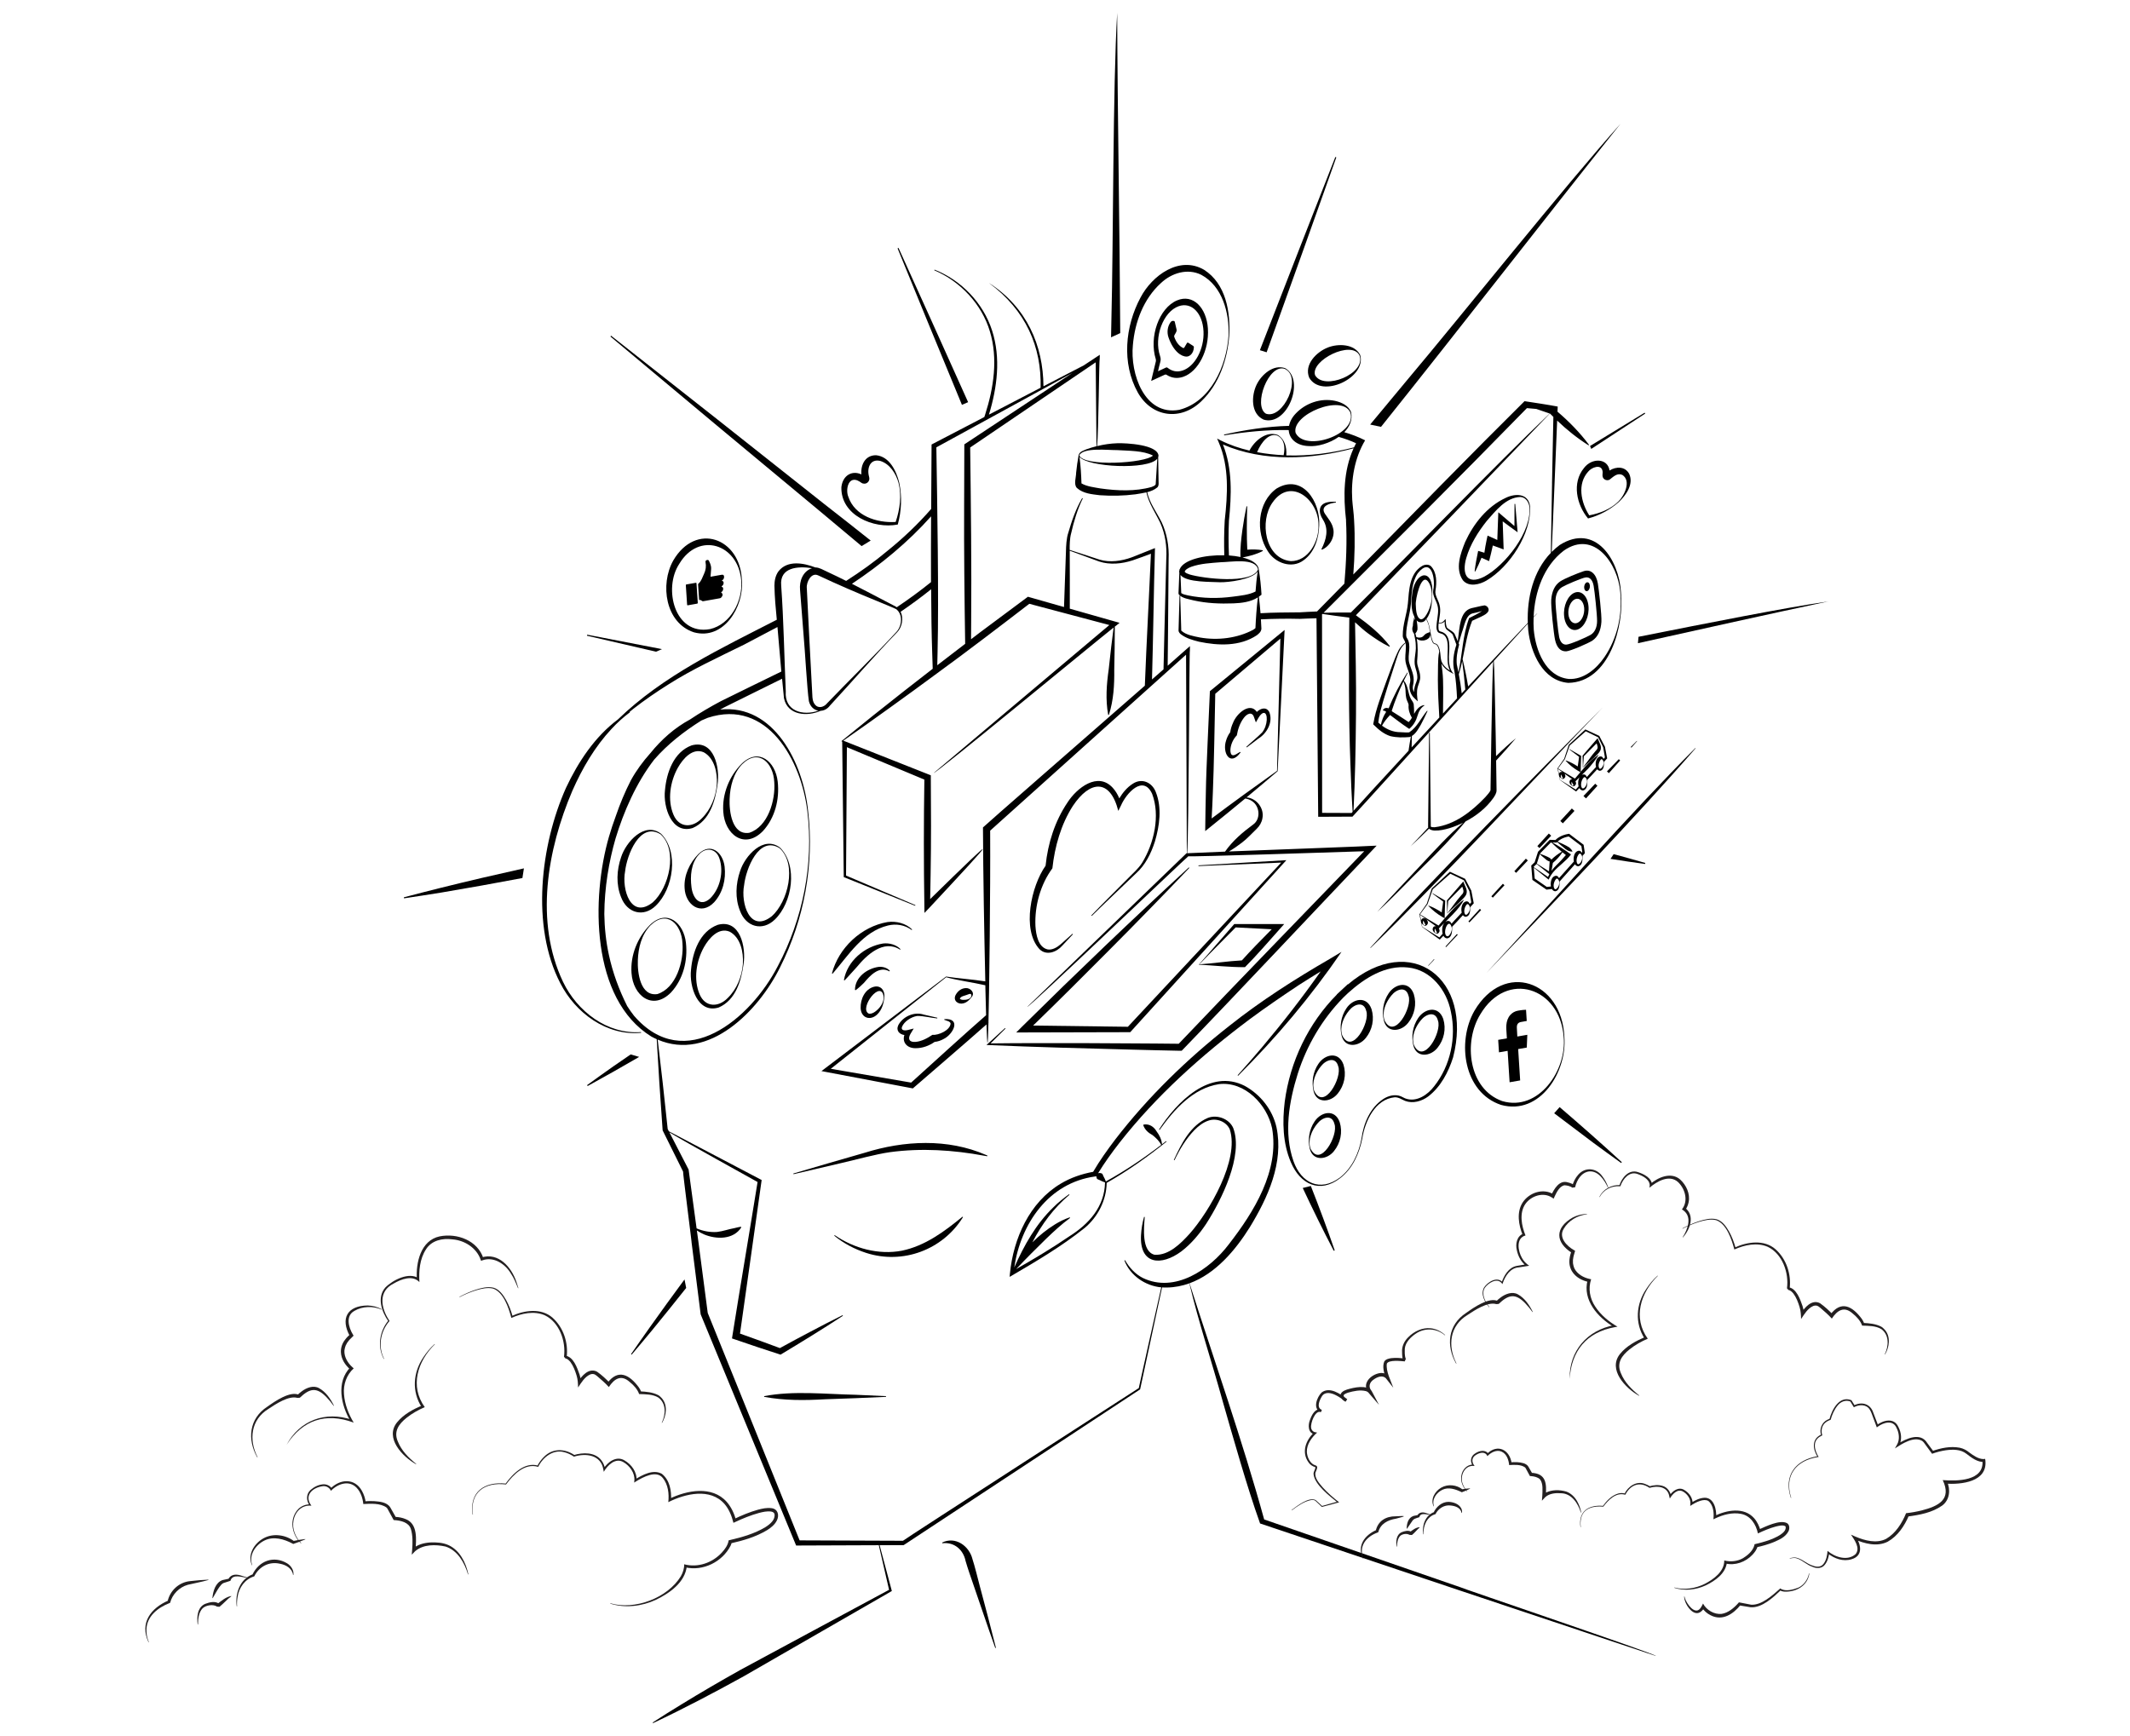
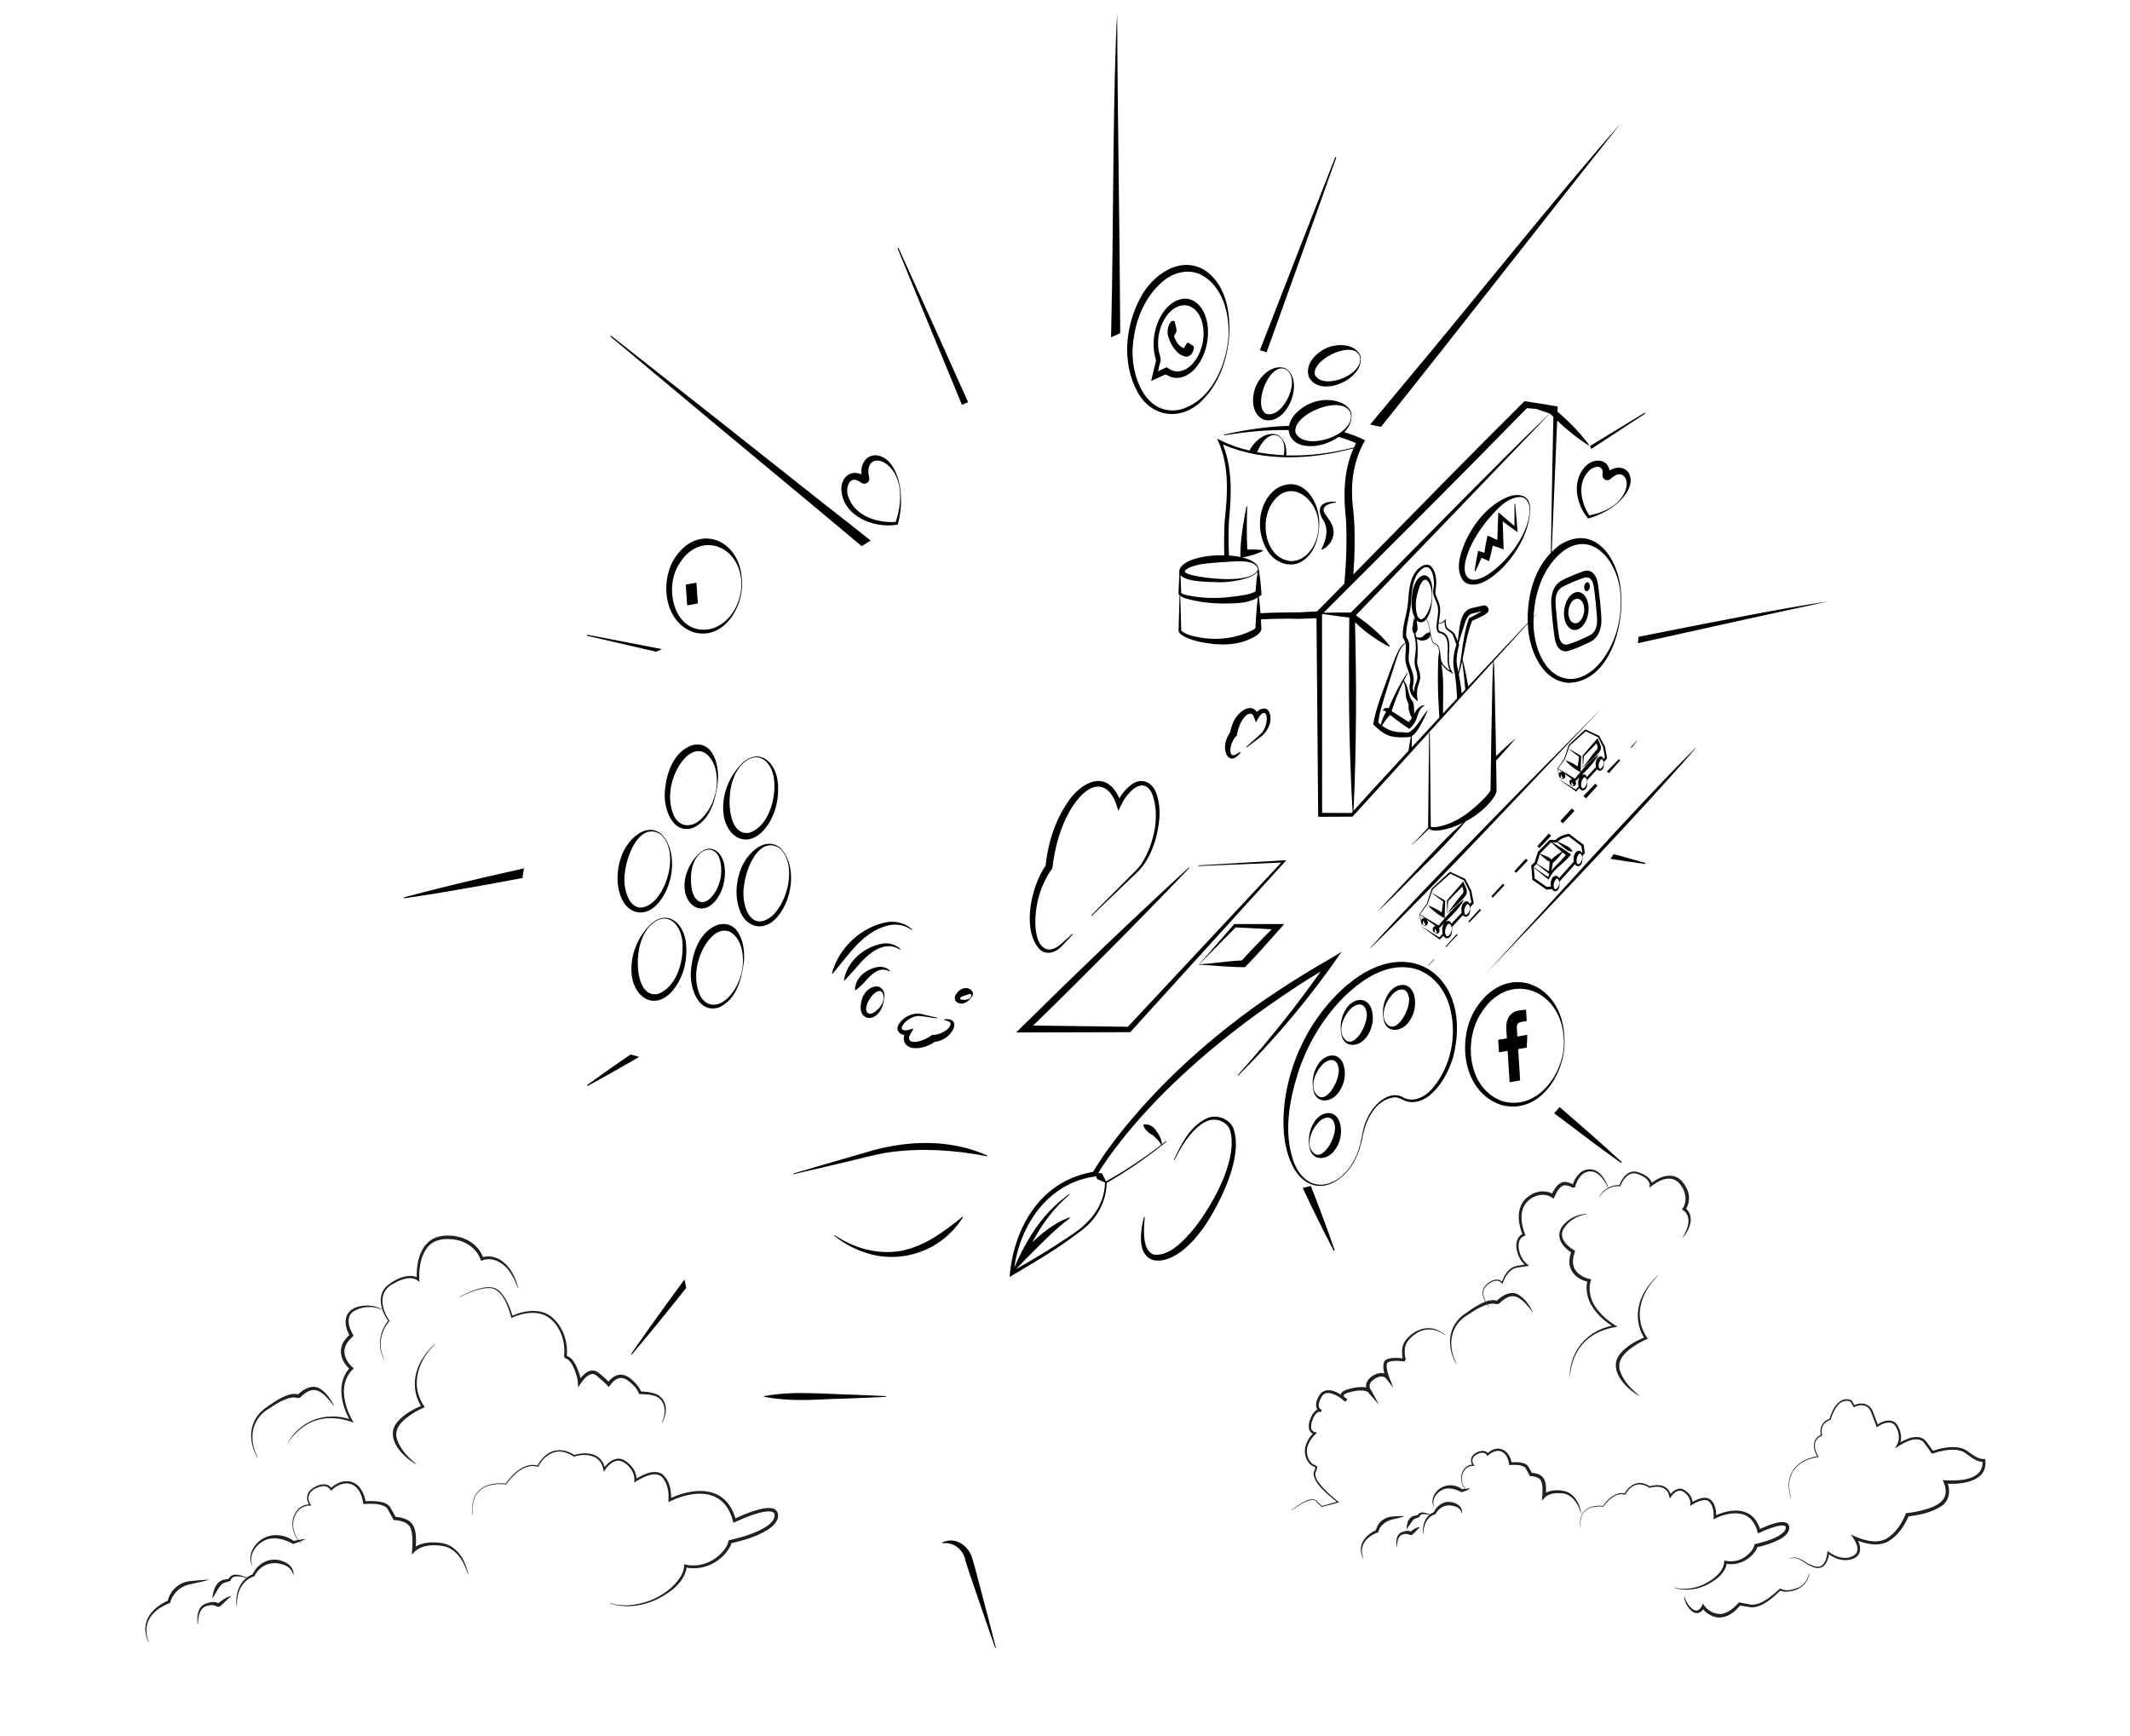
<svg xmlns="http://www.w3.org/2000/svg" id="Layer_1" data-name="Layer 1" viewBox="0 0 1233 1005">
  <defs>
    <style>
      .cls-1 {
        fill: #000;
      }

      .cls-1, .cls-2 {
        stroke-width: 0px;
      }

      .cls-2 {
        fill: #231f20;
      }
    </style>
  </defs>
  <g>
    <g>
      <path class="cls-1" d="M571.57,669.26c.11-.39.02-.11.03-.2h-.03s-.05-.03-.05-.03c0,0-.1-.04-.1-.04,0,0-.21-.09-.21-.09,0,0-.42-.18-.42-.18-22.18-9.69-47.54-8.39-70.24-1.27-8.98,2.52-32.02,9.28-41.32,12.02l.1.39s27.94-6.52,27.94-6.52c8.18-1.87,19.67-5.07,27.86-6.23,18.16-2.47,36.63-1.29,54.59,2.05.47.08,1.26.22,1.72.29h.03c.04-.08-.04.2.09-.18Z" />
      <path class="cls-1" d="M557.46,704.74s-.3-.27-.3-.27c-10.58,8.65-21.62,16.88-35.1,19.68-13.38,2.56-27.69-1.31-38.89-9.01l-.26.31c5.42,4.44,11.72,7.79,18.46,9.97,21.22,6.87,44.36-1.75,56.07-20.69Z" />
      <path class="cls-1" d="M442.35,808.37s0,.4,0,.4c11.72,2.19,23.47,2.08,35.27,1.4,8.8-.25,26.48-.96,35.27-1.4,0,0,0-.4,0-.4,0,0-17.64-.8-17.64-.8-17.12-.33-36.02-2.49-52.91.8Z" />
      <path class="cls-1" d="M641.93,550.27c7.87-7.85,15.63-15.8,23.39-23.75,7.79-7.93,15.48-15.95,23.14-24,0,0-.28-.29-.28-.29-32.72,30.08-64.83,60.83-96.43,92.08l-3.48,3.47h4.89s60.4-.15,60.4-.15c0,0,.7,0,.7,0,.51-.5,88.75-97.87,89.36-98.46l1.03-1.13s-1.52.09-1.52.09l-49.37,2.92.02.4s45.02-1.89,47.89-2.01l-88.78,95.06-54.84-.7c14.78-14.36,29.36-28.91,43.88-43.53Z" />
      <path class="cls-1" d="M720.69,559.98c6.28-6.29,14.31-15.53,20.3-22.26l2.39-2.69c-2,0-26.23-.01-28.9-.01-7.07,7.97-13.8,16.02-20.54,23.5,8.76.48,17.85,1.51,26.75,1.47ZM715.29,536.97l20.87,1.07c-5.56,5.62-12.4,12.56-17.26,18.02-8.01.41-16.52,1.77-24.61,2.29,7.1-7.46,14.21-14.41,20.99-21.38Z" />
      <path class="cls-1" d="M651.71,509.82c-6.65,6.75-13.43,13.39-19.98,20.22,0,0,.28.29.28.29,6.73-6.68,13.65-13.15,20.47-19.73,0,0,5.13-4.91,5.13-4.91,5.41-4.81,8.76-11.64,10.93-18.44,2.71-9.18,4.16-19.49.53-28.65-2.13-5.55-7.94-8.27-13.19-4.91-3.48,2.18-5.95,5.26-7.95,8.56-.91-2.17-2.09-4.26-3.76-6.08-8.68-9.6-20.86.13-26.16,8.37-7.39,10.91-11.4,23.7-12.75,36.72-8.3,11.71-13.91,37.02-3.54,48.29,4.01,3.99,9.92,1.72,13.17-1.97,2.1-2.19,4.14-4.4,6.19-6.63,0,0-.28-.29-.28-.29l-6.75,6.03c-2.17,1.89-4.9,3.43-7.48,3.05-5.64-1.2-6.85-8.57-7.18-13.6-.53-11.64,2.92-24.04,9.81-33.39,1.38-12.62,4.97-25.42,11.87-36.14,9.82-14.74,21.5-15.97,26.29,2.89,0,0,1.58-3.17,1.58-3.17,3.06-7.08,12.8-17.93,17.99-6.74,4.8,12.66,1.15,28.59-5.74,39.89-2.09,3.48-6.69,7.37-9.48,10.37Z" />
      <path class="cls-1" d="M718.14,435.66l-.25-.31c-1.55.78-3.11,2.16-4.29,1.92-.99-.13-1.37-1.43-1.36-2.91.08-3.16,1.61-6.49,3.73-8.6.6-3.54,1.84-7.2,3.99-10.03,1.78-2.45,4.83-3.99,5.96-.47l1.07,3.01s1.53-2.69,1.53-2.69c2.38-4.1,5-3.71,4.77,1.26-.16,2.54-1.05,5.2-2.64,7.22-2.81,2.87-6.24,5.58-9.18,8.38l.25.31c2.2-1.72,4.44-3.37,6.66-5.06,4.96-3.06,8.7-9.5,6.39-15.4-1.75-3.3-5.06-2.16-7.22-.1-3.99-5.88-11.74.9-13.79,6.36-.8,1.71-1.34,3.54-1.63,5.42-1.13,1.48-1.86,3.1-2.37,4.76-2.35,6.95,2.17,15.41,8.38,6.93Z" />
      <path class="cls-1" d="M546.67,590.06l-.07.39c1.17.59,3.41.77,3.68,2.17-.27,3.91-7.02,6.89-10.56,6.57-2.88,1.95-6.27,3.77-9.74,4.07-3.56.3-4.68-1.7-2.87-4.75l1.82-3-3.31.85c-1.8.48-4.37.34-3.43-1.94,1.32-3.05,5.2-5.58,8.62-6.16,3.6-.15,8.02,1.09,11.73,1.4l.07-.39c-2.63-.56-5.21-1.2-7.82-1.8-5.51-1.85-12.01.96-14.77,6.05-1.53,3.34.75,5.36,3.5,5.76-1.37,4.11,1.44,7.69,6.51,7.62,4.04.02,7.77-1.4,11.01-3.64,1.9-.18,3.56-.81,5.07-1.62,5.63-2.63,10.61-12.24.55-11.58Z" />
      <path class="cls-1" d="M668.4,726.52c-7.69-1.88-6.22-15.58-5.74-21.87,0,0-.39-.09-.39-.09-.99,3.41-1.54,6.93-1.76,10.52-.96,17.2,11.7,18.08,23.29,9.51,5.88-4.49,10.51-10.12,14.47-16.07,8.74-13.63,21.68-39.43,15.58-55.49-2.39-5.29-9.24-7.81-14.61-5.79-10.14,4.28-15.39,14.99-19.74,24.38l.37.16c3-6.3,6.68-12.41,11.49-17.4,2.41-2.46,5.21-4.61,8.38-5.61,4.61-1.51,10.18.65,12.15,5.16,5.68,17.49-11.77,47.45-23.27,60.43-5.23,5.74-11.98,12.58-20.23,12.16Z" />
-       <path class="cls-1" d="M844.92,918.86s-111.68-38.59-113.13-39.1c-12.47-45.32-28.91-92.02-43.21-136.75,15.03-5.44,26.61-19.17,34.9-32.45,10.43-17.11,19.73-37.37,15.44-57.9-2.32-10.19-9.31-18.96-18.36-23.93-20.24-10.32-39.5,9.46-49.64,25.28,0,0,.34.21.34.21,8.37-11.81,19.48-24.21,34.4-26.51,14.88-1.78,27.83,11.83,30.72,25.53,4.31,24.58-10.46,48.42-24.99,67.13-11.09,14.73-31.37,28.55-49.91,19.53-4.31-2.21-7.76-5.95-10.25-10.27,0,0-.36.18-.36.18,3.41,8.75,12.07,14.7,21.36,15.57-2.38,10.3-13.41,59.98-13,58.32.67-.44-134.86,86.97-136.53,88.4l-59.82-.23c-4.68-11.64-52.43-130-53.19-131.68l-5.42-41.36s-.35-2.56-.87-6.4c1.29.87,2.67,1.62,4.11,2.26,7.07,2.99,17.02,3.18,21.62-4.05l-.22-.33c-1.38.13-2.55.5-3.72.76-3.46.62-6.57,1.8-10.07,2.23-3.92.28-8.05-.43-11.88-2.07-1.62-11.94-4.58-33.75-4.58-33.75,0,0-.04-.3-.04-.3l-.13-.25s-9.17-17.76-11-21.32c9.59,5.9,45.74,25.71,51.05,28.76-4.21,26.27-10.47,63.13-14.54,88.85l-.27,1.72s1.64.56,1.64.56c6.76,2.37,19.63,6.65,26.45,8.84,11.84-7.09,24.62-14.96,36.13-22.51l-.2-.35c-6.24,3.11-12.45,6.28-18.6,9.56-4.4,2.3-12.95,6.87-17.68,9.5-5.98-2.25-16.64-6.13-23.1-8.4,3.76-26.03,8.71-62.18,12.42-88.15l.11-.76-.66-.35-53.05-27.87c-.08-.16-.67-1.3-.68-1.32l-2.87-26.65s-2.23-19.08-2.93-25.12c29.68,12.84,58.53-16.76,70.89-41.93,13.95-27.71,19.82-59.57,16.19-90.4-2.84-28.14-19.95-62.02-50.9-58.76.78-.43,1.57-.86,2.35-1.28,10.95-5.48,22.2-10.95,33.48-16.56.34,3.76.7,7.53,1.11,11.3,2.08,9.91,13.39,10.73,21.2,7.27,1.94-.09,3.91-1.06,5.42-3.04,13.05-14.09,25.57-28.68,38.92-42.49,2.84-2.92,3.8-8.14,1.98-11.81,6.07-4.16,11.99-8.48,17.66-13.05.07,13.56.25,26.23.61,36.5l.3,9.55c.88-.68,1.76-1.37,2.64-2.05.09-3.9.17-7.51.17-7.51.78-31.68-.19-85.98-.7-118.65,19.44-10.61,54.1-29.55,78.8-43.12l-61.85,40.89-.76.5v.93s-.11,34.13-.11,34.13c-.13,25.8.19,53.64.6,80.43-23.94,18.28-47.7,36.8-71.03,55.87-.02,0-.15-.06-.15-.06,0,0,0,.15,0,.18-.14.11-.27.22-.41.33l.24.32c.06-.04.11-.08.17-.12,0,.59.01,1.3.01,1.3l.88,76.79v.45s.41.16.41.16l40.92,16.44.15-.37s-39.34-16.77-40.15-17.12l.49-74.33,44.85,18.77c-.39,24.07-.38,49.06,0,73.16l.05,4.04s2.77-2.89,2.77-2.89c40.84-43.72,41.49-45.25.54-5.12.1-5.46.26-14.62.26-14.62.33-18.6.26-37.2.11-55.79v-1.27s-1.16-.46-1.16-.46l-48.25-19.1s-.68-.27-1.24-.49c9.02-6.25,17.97-12.6,26.86-19.02,9.21-6.56,18.29-13.27,27.4-19.96,15.72-11.41,37.61-28.11,53.41-40.27l46.33,12.3-101.6,85.62c.16,1.26,91.79-74.46,104.08-84.18-.48,3.66-.92,7.33-1.38,11,0,0-1.46,13.13-1.46,13.13-1.25,8.8-1.93,17.56-.31,26.43,0,0,.4.03.4.03,2.75-8.59,3.21-17.36,3.11-26.25.15-7.24.34-17.34.32-24.87.43-.33.67-.51.69-.5l2.07-1.69-2.6-.74-26.22-7.46c.03-11,.03-22.01-.03-33,0-.18,0-.37-.01-.56,1.88.69,10.95,4.02,10.95,4.02,0,0,6.05,2.22,6.05,2.22,6.29,2.09,13.23,1.35,19.46-.66,3.57-1.23,7.05-2.53,10.55-3.82-.93,21.91-2.56,51.4-3.52,76.4-34.43,30.11-93.42,81.59-93.7,82.07.11,27.49.71,60.85,1.35,89.13-6.94-1.12-16.65-1.8-22.71-2.8l-70.11,53.2-2.03,1.54s2.52.48,2.52.48l49.65,9.41s.73.14.73.14c9.77-8.53,30.85-26.53,42.62-37.03.49,14.61.8,14,1.15-1.03.02-.02.05-.04.07-.06l-.06-.33c.11-4.79.23-10.99.35-18.59.24-15.45.59-46.64.62-62.09.09-10.04.01-20.07.01-30.11,1.36-1.23,109.85-98.69,113.4-101.89l.45,114.96c-.12.01-.2.02-.21.03-.26.24-91.88,88.65-92.16,88.92.21,1.27,91.46-85.93,93.22-87.19.92.41,83.29-2.28,101.82-2.91-10.85,11.23-52.8,54.64-52.8,54.64-16.09,16.59-38.68,40.15-54.56,56.83-8.95-.13-17.9-.14-26.85-.21-13.84-.12-41.64-.23-55.49-.16-8.86-.03-17.72.08-26.58.16,2.32-2.31,8.64-8.59,8.64-8.59l-.28-.29-9.87,9.02s-.86.78-.86.78c0,0,1.18.05,1.18.05,25.61,1.12,57.43,1.99,83.19,2.64,9.24.21,18.49.51,27.73.66h.88s.61-.62.61-.62c31.66-32.73,77.88-82.03,109.74-115.48l2.52-2.66s-3.65.15-3.65.15c-.3.15-50.52,1.99-81.86,3.21,2.63-1.51,5.06-3.24,7.43-5.04,3.19-2.39,5.83-5.39,8.71-8.15,1.65-1.58,2.85-3.7,3.23-5.95,1.23-5.88-3.46-11.77-9.19-12.15,6.18-5.13,12.28-10.27,18.01-15.18l3.91-79.23s.13-2.55.13-2.55l-1.99,1.63-40.73,33.39s-.53.44-.53.44c-.53,13.67-2.15,44.83-2.33,58.11-.25,7.6-.23,15.28-.39,22.9l2.88-2.32c6.56-5.26,13.46-10.89,20.29-16.55,1.44.21,2.8.7,3.95,1.5,4.58,3,5.08,10.43.65,13.55-6.13,4.51-11.86,9.38-16.28,15.69-11.48.45-20.02.81-21.93.94,1-11.46,1.18-117.4,1.58-117.43l.03-2.49s-1.89,1.65-1.89,1.65c-.1.13-4.28,3.81-11,9.7l.19-18.58.35-43.16c.32-7.22-.89-14.66-3.99-21.25-2.92-5.87-6.94-11.08-8.43-17.48,2.1-.54,4.11-1.33,5.82-2.73.83-.72.87-1.89.8-2.99-.05-3.06-.18-10.74-.24-14.51.11-.28.18-.57.2-.87-.49-6.51-18.71-7.4-23.78-7.25-3.97.12-7.93.71-11.79,1.67.88-8.13,1.15-50.59,1.53-50.68l.05-2.2-1.85,1.22-7.45,4.92c-6.89,3.57-14.88,7.71-23.32,12.09-.14-23.57-9.63-45.8-31.61-59.86,21.57,15.89,30.56,37.23,29.97,60.71-9.8,5.09-20.12,10.46-29.92,15.56,4.78-15.66,6.97-32.81,1.82-48.68-5.13-15.96-17.79-29.11-33.31-35.26l-.13.38c15.14,6.46,27.43,19.57,32.14,35.29,4.83,15.87,2.24,32.78-2.74,48.31-.14.45-.31.9-.45,1.35.33-.17.66-.34.99-.51-12.04,6.27-23.2,12.08-31.53,16.42-.05,10.63-.15,23.66-.23,37.51,0-.06,0-.13,0-.19-7.71,8.86-16.28,17-25.4,24.33-7.54,6.34-15.54,12.03-23.82,17.33-1.72-.86-3.44-1.72-5.17-2.55l-6.12-2.91c-1.92-.84-4.26-2.36-6.55-2.34-6.8-2.61-16.09-4.35-21.28,2.18-1.85,2.51-2.37,5.57-2.39,8.33.12,6.71.74,13.25,1.37,19.78-32.53,16.7-65.74,32.34-91.95,57.7-13.39,10.03-23.06,24.65-30.1,39.68-14.74,33.03-20.34,80.06-3.28,113.05,8.72,17.22,26.92,30.65,46.79,28.72,0,0-.03-.4-.03-.4-19.6,1.42-37.03-12.06-45.2-29.14-16.42-34.61-9.12-76.58,5.42-110.57,5.73-12.99,12.97-25.46,22.72-35.88,3.22-3.5,6.77-6.71,10.61-9.58,0,0-.1-.15-.16-.25.7-.57,1.39-1.16,2.1-1.72,6.5-5.08,13.3-9.74,20.28-14.12,13.95-8.89,28.96-15.72,43.77-23.04,6.47-3.44,12.95-6.82,19.41-10.24-.13-1.4-.26-2.8-.4-4.2.35,3.64.71,7.28.99,10.95.58,6.35,1.1,12.69,1.66,19.03-11.8,5.8-23.57,11.45-35.02,17.16-6.04,3.21-12.04,6.71-17.8,10.57-8.98,4.84-16.61,11.63-23.05,19.59-4.26,4.76-8.07,9.92-11.21,15.61-3.42,6.65-6.29,13.59-8.73,20.68-1.48,4-2.8,8-3.96,11.96-10.27,35.34-10.62,93.98,24.46,115.73,1.06.59,2.12,1.1,3.17,1.58l1.54,25.5,1.87,27.04s.02.27.02.27l.14.27s10.92,22,11.69,23.56c-.14.87,5.13,41.68,4.91,40.97l5.23,41.4s.03.27.03.27c.1.23,54.77,132.68,54.88,132.93l.39.94s1,0,1,0c.25,0,28.83-.11,46.86-.18l5.94,25.83c-13.45,7.25-75.19,40.45-86.18,46.43-11.44,6.43-22.8,13-33.98,19.89-5.61,3.41-11.18,6.89-16.68,10.5l.2.35c17.83-8.39,35.25-17.57,52.49-27.09,11.32-6.47,72.57-41.8,85.28-49.12l.47-.27-.13-.5s-6.28-23.54-6.94-26.02c8.01-.03,13.84-.05,13.93-.06.29-.19,136.38-89.86,136.69-90.06l.18-.12.04-.21s10.49-48.76,12.66-58.83c.94.07,1.89.11,2.84.07,4.58-.07,8.89-.95,12.96-2.41,5.27,22.26,13.16,45.92,19.38,68.56,5.81,20.22,14.26,50.15,21.31,69.73l.25.74s.69.23.69.23c56.92,19.19,171.46,57.52,228.48,76.5,1.22-.73-113.92-39.7-113.66-39.96ZM703.48,401.71l37.69-31.96-1.93,76.58c-12.48,8.85-25.54,18.31-37.85,27.55.27-5.15.55-10.29.71-15.45.57-12.81,1.11-42.94,1.38-56.72ZM527.45,626.82c-1.42-.24-42.11-7.23-46.54-7.99,5.12-4.06,19.38-15.38,33.43-26.53,16.85-13.37,33.37-26.48,33.37-26.48,6.18,1.74,15.72,3.04,22.67,4.65.02.9.04,1.81.06,2.69.14,5.69.27,10.55.39,14.64-10.8,9.4-32.97,29.57-43.39,39.02ZM669.92,265.57c-.14,2.28-.53,8.56-.53,8.56-.06.91-.34,5.52-.4,6.33-.37.76-1.42,1.11-2.3,1.48-9.45,2.71-19.95,2.22-29.63.87-3.6-.65-7.83-1.09-10.93-2.88-.14-.1-.03-.07-.08.21-.17-5.23-.47-10.42-1.15-15.62,4.81,5.98,39.65,7.72,45.03,1.07ZM646.84,260.62c6.66.44,14.94.23,20.59,3.16-4.37,4.43-40.37,6.64-42.64-.18,2.49-4.76,17.11-2.86,22.06-2.99ZM629.15,260.04c-1.76.81-4.28,1.35-4.77,3.56h0c-.62,3.38-1.1,6.76-1.44,10.14,0,2.68-1.54,6.73.47,8.81,3.7,3.3,8.75,3.61,13.18,4.18,6.92.49,13.81.36,20.68-.52,2.05-.36,4.24-.63,6.35-1.14,1.35,6.41,5.31,11.93,8.06,17.74,2.89,6.54,3.88,13.72,3.44,20.85,0,0-1.1,43.15-1.1,43.15-.07,3.14-.27,11.48-.49,20.75-2.05,1.79-4.28,3.75-6.67,5.84.71-24.8,1.05-53.25,1.68-74.36l.04-1.7s-1.56.62-1.56.62c0,0-11.95,4.76-11.95,4.76-5.81,2.12-12.49,3.09-18.5,1.33-3.7-1.2-12.75-4.16-17.36-5.66-.04-2.99.06-6.79.82-9.49,1.58-6.94,3.61-13.91,6.77-20.31,0,0-.35-.2-.35-.2-3.68,6.26-6.04,13.16-8.05,20.11-1.05,2.98-1.3,7.74-1.35,10.87-.42,10.69-.78,21.39-1.12,32.1l-20.03-5.7-.87-.25-.75.56s-27.19,20.24-27.19,20.24c-1.66,1.27-3.32,2.54-4.98,3.81.03-3.84.07-9.54.07-9.54.28-32.63-.16-68.62-.57-101.49l72.67-49.32.44,48.59c-1.89.48-3.75,1.02-5.58,1.68ZM493.17,338.02c16.73-11.15,32.52-24.11,45.81-39.06-.06,12.56-.1,25.64-.05,38.12,0-.01,0-.02,0-.03-6.33,5.13-12.97,9.95-19.81,14.55h0c-.4-.29-.83-.57-1.32-.78,0,0-3.01-1.57-3.01-1.57-7.16-3.72-14.38-7.56-21.62-11.23,0,0,0,0,0,0ZM473.68,333.17c11.19,5.27,22.74,10.23,34.19,14.9,2.77,1.2,8.19,3.3,10.84,4.58,3.97,2.92,3.53,9.54.31,13.11-13,14.13-26.84,27.48-40.14,41.34-1.81,2.33-5.09,3.34-7.1.86-1.33-1.61-1.49-3.52-1.56-5.67l-.36-6.77-1.43-27.08-1.35-27.08-.05-.85c-.33-3.51,2.64-9.35,6.64-7.33ZM470.09,328.96c-5.35,1.76-7.47,7.51-6.96,12.64,0,0,2.11,27.03,2.11,27.03.71,7.35,1.96,30.46,3.01,37.38.81,3.23,3.03,5.1,5.52,5.48-8.97,3.12-19.73.33-18.91-11.18-.88-20.35-1.21-41.06-2.65-61.3-.96-10.59,9.65-11.29,17.88-10.04ZM366.98,588.08c-1.41-1.8-2.72-3.67-3.93-5.59-4.69-9.36-8.34-19.23-10.54-29.42-1.73-7.89-2.57-15.87-2.69-23.86.1-15.19,2.64-30.38,6.51-43.72,4.71-15.54,11.93-32.15,22.37-45.69,7.74-8.9,17.22-16.27,27.3-22.62,1.23-.56,2.47-1.1,3.75-1.59,34.47-11.3,54.13,24.81,57.6,54.04,3.79,30.72-2.61,62.4-17.06,89.68-15.7,30.54-53.88,62.87-83.31,28.77Z" />
      <path class="cls-1" d="M562.95,902.75c-1.95-7.78-9.97-13.38-17.57-9.6,0,0,.1.39.1.39,6.95-.85,12.16,3.8,13.47,10.27.38,1.42,1.61,5.18,2.09,6.62,4.38,12.58,10.58,31.16,15.09,43.75,0,0,.38-.12.38-.12-2.23-8.92-6.92-26.87-9.34-35.74-1.07-4.09-2.92-11.63-4.23-15.58Z" />
      <path class="cls-1" d="M716.41,622.58s.29.28.29.28c22.08-22,42.23-45.98,59.87-71.73,0,0-6.79,4.06-6.78,4.06-19.98,11.56-40.09,24.38-58.17,38.78-24.45,19.2-47,41.08-65.99,65.73-4.58,6.03-8.96,12.16-12.84,18.78-6.57,1.22-13.03,3.39-18.78,6.87-18.07,10.76-27.39,31.74-29.39,52.04,0,0-.17,1.92-.17,1.92,14.89-8.71,29.84-17.47,43.35-28.26,7.73-6.4,12.65-16.08,12.83-26.16,12.22-6.96,23.73-15.09,34.66-23.89l-.25-.31c-.8.62-1.6,1.23-2.4,1.85-.2-2.75-1.5-5.34-3.15-7.53-1.61-2.67-4.15-4.44-7.49-3.88,0,0-.2.35-.2.35.98,2.78,2.95,4.41,5.39,5.77,1.95,1.56,3.83,3.36,5.02,5.62-10.19,7.8-20.84,15-32.06,21.19-.18-.49-.39-.95-.58-1.43-.27-.59-.56-1.16-.87-1.7-.31-.54-.37-1.34-1.01-1.55-.52-.19-1.13-.29-2.02-.1,3.71-6.09,7.99-11.99,12.41-17.68,21.41-27.32,47.55-50.66,75.26-71.41,8.61-6.42,19.53-13.88,28.49-19.82,4.19-2.7,8.43-5.32,12.68-7.93-10.67,15.18-22.1,29.88-34.06,44.06-4.57,5.46-9.31,10.76-14.04,16.09ZM639.67,684.62s0,0,0,0c-.26,14.09-9.33,24.08-20.7,31.24-9.93,6.79-20.3,12.98-30.75,18.94,5.51-5.85,11.96-12.3,17.38-17.57,4.42-4.25,8.86-8.38,13.84-12.04,0,0-.18-.36-.18-.36-2.99.99-5.83,2.43-8.52,4.06-4.79,2.96-9.15,6.5-13.14,10.44,5.37-10.42,12.5-20.03,21.48-27.55l-.24-.32c-3.18,2.3-6.29,4.76-9.07,7.57-10.04,9.63-17.02,22.13-22.65,34.86,3.74-25.34,19.87-49.04,46.79-52.71l.66-.11.07-.12c.01.55.14,1.07.24,1.29.22.63,1.02.68,1.57.98,1.02.56,2.1,1.02,3.22,1.4Z" />
      <path class="cls-1" d="M559.05,572.11c-2.52.1-4.57,1.62-5.86,3.97-1.7,3.38,1.55,5.71,4.56,4.83,2.06-.52,3.52-2.1,4.77-3.67,2.07-2.51-.9-5.34-3.47-5.13ZM562.17,577.03c-.77,1.69-3.07,1.94-4.66,1.88-.78,0-1.58-.26-1.8-.58-.11-.15-.06-.19-.02-.25.3-.65,1.08-1.11,1.91-1.37l1.93-.63c.62-.17,1.21-.51,1.83-.62.85-.16,1.19.86.81,1.57Z" />
      <path class="cls-1" d="M528.01,538.17c-3.62-3.57-9.15-4.99-14.27-4.3-15.14,2.61-28.3,14.93-32.15,29.74,0,0,.36.18.36.18,9.28-10.78,17.51-24.42,32.12-27.94,4.61-1.13,9.72-.34,13.68,2.62,0,0,.26-.3.26-.3Z" />
      <path class="cls-1" d="M521.29,549.56c-2.5-2.6-6.46-3.7-10.13-3.27-10.77,1.71-20.78,10.24-22.64,21.2,0,0,.36.18.36.18,2.56-2.6,4.7-5.21,7.01-7.65,5.79-7.09,15.6-16.33,25.14-10.16l.26-.3Z" />
      <path class="cls-1" d="M515.14,562.13c-1.47-1.71-3.97-2.51-6.33-2.33-6.77.84-13.88,6-13.89,13.35,0,0,.36.18.36.18,1.95-1.4,3.37-2.85,4.83-4.24,3.49-4.17,8.79-10.06,14.76-6.66l.26-.3Z" />
      <path class="cls-1" d="M506.03,571.3c-5.39,1.36-8.01,7.26-7.83,12.38.24,5.8,5.66,7.54,9.67,3.61,2.75-2.7,3.77-6.51,4.05-10.19.38-3.53-2.06-6.71-5.89-5.79ZM506.59,585.75c-1.27.95-2.91,1.5-3.88,1.03-5.43-3.27,7.39-19.97,8.81-9.68.19,3.61-2.38,6.79-4.93,8.65Z" />
      <path class="cls-1" d="M788.58,659.25c1.57-10.06,7.44-22.85,18.78-23.93,2.33-.05,3.88,1.2,6.03,2.1,4.54,1.7,9.63.18,13.3-2.53,7.26-5.52,11.77-14.13,14.47-22.68,11.72-45.47-24.25-73.1-60.89-42.22l-.04-.15s-2.21,2.05-2.21,2.05c-.66.64-3.57,3.3-4.19,3.9,0,0,.02.06.02.08-16.5,16.63-27.07,38.81-30.15,61.98-1.43,11.71-1.15,24.09,3.55,35.08,5.41,12.8,16.75,18.31,28.51,9.23,7.19-5.49,11.08-14.24,12.82-22.92ZM748.77,672.33c-5.73-16.36-2.58-34.52,2.47-50.66,5.24-16.37,14.15-31.57,26.17-43.87,0,0,.14-.15.24-.25.36-.35,1.95-1.87,2.52-2.42.24-.22.42-.38.42-.38,9.45-8.49,21.39-16.04,34.45-14.57,13.21,1.3,22.47,13.14,24.84,25.61,3.22,14.8-.19,31.23-9.68,43.16-3.69,4.9-10.08,9.27-16.32,7.17-1.01-.29-1.81-.91-3-1.38-3.34-1.34-7.19-.33-10.06,1.53-7.71,5.07-11.49,14.11-12.68,22.93-1.57,8.59-5.56,17.27-12.6,22.68-11.45,8.43-22.31,3.09-26.76-9.52Z" />
-       <path class="cls-1" d="M818.12,605.24c1.83,7.52,10.06,6.49,14.03,1.41,3.75-4.65,5.1-10.94,3.3-16.72-2.73-7.84-10.8-6.13-14.57-.38-3.08,4.58-3.99,10.39-2.76,15.68ZM822.46,590.78c2.87-3.68,8.46-5.64,9.92.11,2.49,6.44-8.23,26-13.88,14.23-1.64-5.01.8-10.53,3.96-14.34Z" />
      <path class="cls-1" d="M815.1,592.28c3.75-4.65,5.1-10.94,3.3-16.72-2.73-7.84-10.8-6.12-14.57-.38-3.08,4.58-3.99,10.39-2.76,15.68,1.83,7.52,10.06,6.49,14.03,1.41ZM805.42,576.41c2.87-3.68,8.46-5.64,9.92.11,2.49,6.44-8.23,26-13.88,14.23-1.64-5.01.8-10.53,3.96-14.34Z" />
      <path class="cls-1" d="M790.63,600.98c3.75-4.65,5.1-10.94,3.3-16.72-2.73-7.84-10.8-6.13-14.57-.38-3.08,4.58-3.99,10.39-2.76,15.68,1.83,7.52,10.06,6.49,14.03,1.41ZM780.94,585.11c2.87-3.68,8.46-5.64,9.92.11,2.49,6.44-8.23,26-13.88,14.23-1.64-5.01.8-10.53,3.96-14.34Z" />
      <path class="cls-1" d="M774.41,633.14c3.75-4.65,5.1-10.94,3.3-16.72-2.73-7.84-10.8-6.12-14.57-.38-3.08,4.58-3.99,10.39-2.76,15.68,1.83,7.52,10.06,6.49,14.03,1.41ZM764.73,617.27c2.87-3.68,8.46-5.64,9.92.11,2.49,6.44-8.23,26-13.88,14.23-1.64-5.01.8-10.53,3.96-14.34Z" />
      <path class="cls-1" d="M760.95,649.38c-3.08,4.58-3.99,10.39-2.76,15.68,1.83,7.52,10.06,6.49,14.03,1.41,3.75-4.65,5.1-10.94,3.3-16.72-2.73-7.84-10.8-6.12-14.57-.38ZM758.58,664.94c-1.64-5.01.8-10.53,3.96-14.34,2.87-3.68,8.46-5.64,9.92.11,2.49,6.44-8.23,26-13.88,14.23Z" />
      <path class="cls-1" d="M733.87,319.09c4.18,6.92,13.97,10.48,20.81,5.25,6.34-4.59,8.75-12.75,8.97-20.2.79-13.57-9.69-30.13-24.63-21.32-11.25,7.98-12.31,25.3-5.15,36.28ZM763.25,304.13c.36,9.27-5.9,20.86-16.03,20.76-15.13-1.5-18.21-23.34-10.59-33.93,10.45-15.08,26.84-1.56,26.62,13.17Z" />
      <path class="cls-1" d="M764.95,317.97l.26.31c4.5-1.84,7.83-7.48,6.48-12.47-.66-3.12-2.92-5.66-4.64-8.22-3.08-4.56,2.66-6.26,6.29-6.61v-.4c-1.51-.16-3.04-.13-4.59.18-5.76,1.03-5.65,6.03-2.93,10.13,3.47,5.43,2,11.4-.88,17.07Z" />
      <path class="cls-1" d="M731.43,242.95c13.66,4.18,24.34-22.79,12.57-29.75-6.85-2.48-13.83,3.75-16.63,9.62-3,6.31-3.43,16.66,4.06,20.12ZM743.82,213.63c10.24,4.83-.93,29.23-10.96,25.92-7.74-4.52,1.52-29.39,10.96-25.92Z" />
      <path class="cls-1" d="M757.86,218.67c7.12,12.39,33.35,0,29.51-13.13-3.31-6.49-12.66-6.71-18.72-4.34-6.5,2.55-13.89,9.82-10.79,17.47ZM786.95,205.73c4.17,10.52-20.65,20.7-25.72,11.44-2.56-8.59,21.2-20.41,25.72-11.44Z" />
      <path class="cls-1" d="M778.14,250.27c3.11-3.18,4.89-7.12,3.99-11.52-1.38-3.91-5.6-5.86-9.43-6.68-8.14-1.69-16.83,1.26-22.58,7.31-2.22,2.31-3.48,4.8-3.93,7.19-12.9.34-25.84,2.41-37.64,5.05l.09.45c12.15-2,25-3.33,37.36-3.05.28,4.95,4.37,8.98,11.44,9.25,5.23.45,12.24-1.61,17.5-5.31,3.45.99,6.83,2.17,10.05,3.68-.42.79-.82,1.58-1.2,2.39-12.66,3.28-25.74,5.05-38.78,4.66-.14,0-.27-.02-.41-.02.38-4.92-1.03-9.52-4.99-11.86-6.64-2.4-13.38,3.37-16.35,9.08-5.74-1.35-11.33-3.24-16.56-5.86l-2.14-1.11s.95,2.24.95,2.24c6.11,14.23,5.13,30.09,3.45,45.18-.4,6.73-.44,13.46-.25,20.17-11.36-.28-23.72,2.52-25.82,8.11-.05,0-.12,0-.12,0,0,.09,0,.22-.01.32-.11.36-.18.73-.2,1.12.01.19.09.35.13.53-.12,3.02-.31,7.52-.39,9.45,0,.34-.1,2.08-.1,2.38-.03.21.1.72.26.9,2.3,2.28,5.7,2.53,8.49,3.31,7.59,1.7,15.3,2.02,23.09,1.72,4.83-.19,9.89-.81,14.1-3.46-.71,5.9-1.13,11.81-1.4,17.74,0,.08,0,.3-.02.27,0-.11.02-.19,0-.21-.2.13-.86.77-1.32.98-9.18,4.88-20.49,6.24-30.77,4.44-3.74-.78-8.02-1.43-10.76-3.92-.13-.13-.09-.77-.1-.97-.19-5.02-.37-14.18-.58-19.3h-.4c-.1,3.63-.37,13.03-.46,16.54,0,.49-.09,3.01-.1,3.45-.1.91.73,1.88,1.34,2.34,3.17,2.39,6.84,3.36,10.56,4.31,11.08,2.31,23.55,2.82,33.42-3.76,1.17-.94,2.5-1.94,2.64-3.78-.08-1.81-.18-3.61-.29-5.41,7.53-.38,15.11-.47,22.63-.29,2.81-.1,6.1-.29,9.55-.35.16,18.11.98,113.82.98,113.82,0,0,0,1.13,0,1.13h1.12s18.26-.08,18.26-.08c0,0,.47,0,.47,0,.34-.18,49.93-55,81.46-89.75-.31,4-.63,18.1-1.06,42.29-.12,7.04-.43,25.28-.49,32.08-.22,1.02-2,2.95-3.11,4.19-7.8,8.2-17.61,15.9-29.17,17.31-.81.06-1.75-.02-2.15-.26-.24.25-.11-1.14-.16-1.96-.04-5.06-.51-46.35-.56-52.43,0,0-.4,0-.4,0-.08,5.85-.48,47.59-.56,52.43,0,0-.01,1.38-.01,1.38-.06.38-.01.7.09.99-3.43,3.66-6.88,7.3-10.3,10.97,3.58-3.26,7.16-6.73,10.73-10.29h0c.82.83,2.37,1.09,3.34,1.11,2.91.08,5.75-.59,8.5-1.39,2.68-.84,5.33-1.91,7.9-3.16-8.48,7.13-16.38,15.97-24.07,24.11-8.56,9.1-17.09,18.23-25.57,27.4,8.95-8,17.85-17.67,26.72-26.29,8.5-8.3,16.76-16.81,24.34-25.96,6.32-3.31,12.02-7.85,16.14-13.66.78-1.2,1.87-2.82,1.79-4.5-.04-3.69-.14-10.59-.25-17.3,0,.07,0,.13,0,.2,3.93-4.23,7.79-8.53,11.5-12.97-3.94,3.21-7.78,6.75-11.54,10.43-.08-4.95-.16-9.57-.21-12.44-.45-25.05-.78-39.21-1.09-42.66,8.22-9.06,15.17-16.71,19.68-21.64.05,1.28.13,2.55.25,3.8,1.44,13,8.32,29.31,23.21,30.51,23.84-.46,32.47-33.08,30.47-52.51-1.14-18.83-14.84-40.27-35.42-27.34-1.69,1.24-3.23,2.6-4.67,4.04.89-20.37,2.27-54,3.15-76.06,5.58,5.34,11.6,10.17,18.18,14.34,0,0,.27-.29.27-.29-5.34-7.14-11.51-13.45-18.25-19.2.04-1.02.08-2.01.12-2.96-5.75-1.08-13.38-2.23-19.2-3.12-28.84,28.55-66.87,67.46-99.12,100.35.81-10.53,1.08-21.07.44-31.68-.13-3.42-.82-8.14-1.06-11.6-.77-11.78,1.41-24.32,7.46-34.4-3.87-1.96-7.92-3.49-12.09-4.72ZM749.98,250.6c-2.5-10.63,26.96-22.7,31.72-11.69,3.93,12.71-26.34,22.99-31.72,11.69ZM739.44,252.22c3.88,1.83,4.67,6.47,3.63,11.35-5.12-.26-10.29-.82-15.38-1.76,2.56-6.18,7.13-11.28,11.75-9.59ZM689.53,328.19c5.47-1.94,11.42-2.19,17.24-2.67,5.32-.02,20.03-2.77,21.47,4.18-3.52,8.8-32.01,5.19-39.62,2.91-1.06-.37-2.31-.79-2.84-1.56.18-1.09,1.94-2.17,3.75-2.86ZM713.77,345.45c-8.62,1.16-17.52,1.06-26.07-.71-1.36-.33-2.87-.57-3.9-1.34-.03-.07,0,.12-.01.01,0,0-.02-.48-.02-.48-.13-2.55-.28-6.62-.42-10.01,3.51,4.5,18.39,3.88,22.84,4.2,4.73.13,18.66-1.54,21.87-6.22-.61,3.86-1,7.72-1.26,11.58-3.86,2-8.65,2.37-13.02,2.97ZM782.43,470.72c-.09,0-15.11-.06-17.09-.07,0-11.32-.05-106.14-.05-114.98l.2-.2c5.19.79,10.39,1.48,15.59,2.12-.33,27.11-.4,57.69.63,84.5l.55,14.32c.25,4.54.44,9.08.74,13.62-.32.37-.51.6-.57.69ZM826.09,411.54c-3.45,4.1-5.78,9.52-10.34,12.49-.88.14-3.55,0-5.15-.1-4.02.01-7.51-1.5-10.6-3.77,1.28-2.28,2.88-4.31,4.68-6.17,3.34,2.48,6.61,5.06,10.07,7.36,0,0,1.03.68,1.03.68,1.43-1.19,2.62-2.69,3.37-4.15,1.29-2.18,1.47-4.73,2.86-6.85.62-.97,1.46-1.87,2.5-2.5,0,0-.08-.29-.08-.29-2.89.45-4.49,2.7-5.86,5.08.04-1.99-.04-4.01-.23-5.7-.44-1.43-1.19-2.15-1.61-2.93-1.78-3.28-1.51-7.62-4.08-10.59.73-1.52,1.47-3.03,2.25-4.52,0,0-.26-.16-.26-.16-4.23,6.5-7.86,13.43-10.77,20.68-1.27-.45-2.76-.18-3.34,1.07l.15.26c.88.09,1.37.34,1.72.76-1.48,2.24-2.51,4.81-3.05,7.44-.51-.4-1.01-.82-1.5-1.26.28-1.85.51-3.79.91-5.46,2.48-9.65,6.36-20.94,9.37-30.54,1.15-3.67,2.45-7.57,5.51-10.01,0,0,0,.01,0,.02.49,2.93-.23,6.07-.16,9.15.06,4.52,3.57,9.05,2.81,13.44-.96,3.36-.08,7.03,2.58,9.4,0,0,1.84,1.72,1.84,1.72-.42-2.65-.75-5.55-.05-8.23.47-1.93,1.64-3.98,1.43-6.07,0-3.25-1.83-5.74-1.76-8.84.36-4.34.61-8.81-.22-13.12,1.99,1.68,5.59,1.32,7.26-.65.32-.5.55-1.04.66-1.64.21,1.19.46,2.37.89,3.51.31.68.58,1.54,1.5,1.86.78.05,1.29.51,1.68,1.13.58.99.86,2.06,1.03,3.15-.58,2.61-.65,5.31-.69,7.9l-.1,8.26c.03,7.12.37,14.58.84,22.08-5.46,5.89-10.88,11.74-16.03,17.32l.15-6.62c2.37-1.42,3.86-4.3,5.2-6.55,1.39-2.6,2.64-5.22,3.87-7.89,0,0-.26-.15-.26-.15ZM805.64,411.56c1.87-5.8,4.14-11.49,6.77-17.01.7,1.59,1.08,3.31,1.2,5.01.1,1.95.07,4.27.94,6.18.4,1.02.89,1.93.86,2.47-.24,2.57.56,5.12,1.88,7.35-.17.3-.34.6-.52.88-.39.57-.86,1.15-1.32,1.65-3.12-2.14-6.36-4.1-9.55-6.14-.09-.14-.19-.28-.26-.38ZM832.17,350.73c.76,2.95,0,6.04-.35,9.05-.14,1.91-.76,4.29.48,6.11.86.98,2.3.79,3.25,1.56,1.19.76,1.84,2.13,2.17,3.58,1.16,5.53-1.07,11.97,1.64,17.24-2.17-1.32-4.12-3.18-4.99-5.56-.77-2.84-.27-6.2-1.92-8.9-.39-.68-1.19-1.27-1.97-1.3-.59-.16-.96-.94-1.23-1.6-1.54-4.09-1.2-8.78-3.52-12.6,3.21-4.08,3.17-9.85,3.4-14.8.68-14.24-9.23-13.21-11.53-.8-.59,4.67-1.08,10.11,1.16,14.42-.46,1.53-.78,3.11-.87,4.73,0,.09.01.17.02.26-.58,1.7-.56,3.25.66,4.83.47,2.28,1,4.54.99,6.9.34,4.07-1.4,8.24-.33,12.26.57,1.98,1.2,3.85,1.23,5.72.13,2.06-1,3.63-1.47,5.62-.27,1.09-.44,2.19-.51,3.3-.19-.41-.36-.84-.47-1.26-.42-1.44-.03-2.8.25-4.23.6-4.39-1.5-7.88-2.54-11.68-1.12-4.57,1.62-9.86-1.25-14.13-.27-.32-.43-.95-.47-1.64-.04-5.98,2.25-12.16,2.75-18.27.41-6.04.56-12.49,3.95-17.6,7.74-9.77,10.42,3.07,8.99,9.6-.63,3.45,1.8,6.09,2.48,9.18ZM841.95,388.86c.9,5.05,1.24,10.23,1.49,15.4,0,.03,0,.07,0,.1-2.69,2.9-5.41,5.83-8.13,8.76.07-6.6.21-13.2.01-19.84-.11-3.05-.52-6.09-.94-9.12,1.5,2.83,4.32,4.69,7.14,6.08-2.44-2.64-2.85-6.51-2.79-10.01.17-4.91,1.66-13.12-4.91-14.61-.64-.13-.91-.54-1.07-1.24-.15-1.17-.1-2.35.03-3.54,1.09.16,2.33.13,3.11-.71,0,0,.19-.19.38-.37-.01,1.94.03,4.24,1.92,5.31.76.67,2.51,1.69,2.84,2.61l.71,1.95,1.33,3.64c-1.62,5.01-2.49,10.41-1.12,15.59ZM844.59,372.97c-.07-.15-.15-.34-.24-.55.62-1.83,1.4-4.55,1.9-6.26,1.45-3.6,2.15-10.12,6.31-11.04,1.66-.3,3.53-.83,5.3-1.31-2.08,1.43-5.13,2.92-7.43,4.07-3.78,10.13-3.9,20.94-6.17,31.4-.3-1.53-.62-3.06-.95-4.58-.39-3.84.32-7.81,1.37-11.51,0,0-.09-.22-.09-.22ZM844.47,390.39c.76-2.5,1.4-5.04,1.95-7.6.71,5.46,1.37,10.95,1.8,16.43-.69.74-1.38,1.49-2.08,2.24-.4-3.7-.97-7.39-1.67-11.07ZM820.52,364.63c.14-1.67-.15-3.63-.44-5.51.11.13.18.27.29.39,1.15,1.11,3.32,1.01,4.41-.07.3-.29.54-.62.8-.94.62,1.14,1.14,2.35,1.49,3.6.31,1.31.49,2.66.69,4.01-.46-.08-1.16.29-1.44.39-1.28.42-1.74,1.19-2.61,2-1.1.84-2.55.87-3.85.33-.09-.37-.16-.73-.27-1.09-.11-.32-.2-.64-.29-.95.65-.7.99-1.43,1.22-2.16ZM826.77,336.82c1.31,1.82,1.94,4.31,2.07,6.7.24,4.81-1.22,9.85-3.89,13.52-.67.85-1.6,1.61-2.34,1.56-2.82-.72-2.94-5.74-3.04-8.34-.4-2.71,3.05-19.11,7.2-13.44ZM819.1,357.8c-.19.62-.39,1.25-.55,1.87.07-.74.18-1.48.36-2.23.06.12.12.24.19.35ZM905.18,318.86c17.57-12.35,31.44,7.54,32.76,24.07,1.28,13.06-1.73,26.69-9.18,37.55-4.65,6.83-12.14,13.16-20.75,12.62-13.43-1.47-19.09-16.71-20.16-28.53-.16-2.34-.18-4.73-.09-7.14,1.33-1.44,2.08-2.25,2.13-2.27.07-.18-.7.55-2.12,1.99.62-14.45,5.86-29.44,17.4-38.28ZM898.44,279.88s-.61,34.58-.7,40.21c-10.17,10.58-13.86,26.05-13.34,40.56-7.04,7.35-20.07,21.27-34.53,36.8-.87-5.31-1.95-10.56-3.22-15.78,1.56-7.49,2.71-15.1,5.53-22.22,1.77-.77,3.5-1.56,5.25-2.42,1.86-.92,5.8-2.75,3.7-5.54-.36-.4-.63-.6-1.1-.84l.51.39c-1.57-.95-.57-.29-.98-.51-.1,0-.23-.01-.33,0-1.1.13-2.7.54-3.78.77,0,0-3.63.82-3.63.82-6.95,1.77-6.85,11.68-7.75,17.4-.04.51-.1,1.19-.16,1.86-.64-1.49-1.43-3.36-1.81-4.2-.69-1.37-2.24-1.99-3.35-2.86-.5-.37-1.08-.65-1.3-1.25-.52-1.4-.55-3.13-.62-4.68-.28.29-1.02,1.1-1.3,1.39-.67.78-1.72.83-2.7.74.4-3.34,1.36-6.75.51-10.08-.57-2.9-2.92-5.7-2.38-8.6.81-4.57.8-10.42-2.63-14.01-1.41-1.29-3.7-1-5.18-.09-7.31,4.36-7.5,14.17-8.16,21.64-.6,6.3-3.02,12.07-2.97,18.59-.07,1.69,1.05,2.55,1.5,4.06-1.54,1.07-2.76,2.53-3.74,4.12-2.93,5.76-4.78,11.92-7.12,17.92-2.82,8.06-6.18,16.19-7.62,24.62l-.15.67.53.53c2.76,2.71,5.6,5.07,9.38,6.33,3.88.9,7.31.84,11.16.54.27-.08.51-.21.75-.32-.51,2.74-.95,5.5-1.36,8.26-15.42,16.7-28.13,30.56-31.84,34.76.43-8.16.8-19.47.99-27.36.43-18.49.65-38.72.33-57.28l-.44-24.52c2.54,2.32,5.31,4.83,7.64,6.52,3.9,2.85,7.89,5.54,12.29,7.64,0,0,.25-.31.25-.31-5.35-7.06-12.47-12.77-19.68-17.91,28.53-29.56,83.68-86.9,112.25-116.78.06.02.11.04.17.06.61.64,1.26,1.24,1.89,1.87l-.78,38.5ZM883.88,236.3c1.67.17,3.52.33,5.45.48,2.57.89,5.15,1.75,7.73,2.64-29.55,28.06-85.94,86.31-115.07,115.22-5.26-.02-10.52,0-15.79.14l58.65-58.68c19.78-19.82,39.46-39.74,59.03-59.78ZM779.17,301.26c.62,12.16.12,24.47-.94,36.66-5.44,5.55-10.71,10.91-15.68,15.96l-.15.16c-3.58.11-6.97.34-9.84.49-7.61.07-15.27.07-22.88.53-.25-3.19-.56-6.37-.95-9.56.52-.36,1.04-.74,1.53-1.17-.29-4.89-.76-9.76-1.6-14.65-.37-3.32-4.16-5.61-9.42-6.91,4.06-.78,8.08-1.81,11.79-3.77l-.06-.4c-3-.53-5.98-.55-8.95-.34-.4-7.72-.28-17.71-.04-25.07l-.4-.05c-.92,4.5-1.75,9.01-2.37,13.57-.69,5.17-1.38,10.55-1.13,15.79-2.07-.44-4.32-.74-6.67-.9-.28-6.72-.32-13.45,0-20.15,1.47-14.73,2.12-30.07-3.49-44.09,23.77,10.24,51.08,8.8,75.65,2.2-5.93,13.03-5.98,27.73-4.36,41.7Z" />
      <path class="cls-1" d="M916.68,489.09l-8.37-6.33-.28.04c-4.55.72-6.94,2.85-7.62,3.56l-3.31-.11-6.78,6.92-1.95,6.07-1.97,1.89.67,8.33,8.16,5.64,3.12-.36c.44.76,1.11,1.28,2.02,1.31,2.48-.48,2.42-3.51,2.44-5.45,0-.07,0-.14,0-.21l8.89-9.97c.44.67,1.08,1.12,1.93,1.15,2.48-.48,2.42-3.51,2.44-5.45.01-.2,0-.39,0-.59l1.38-1.54-.75-4.89ZM897.76,487.76h.23c1.93,1.91,3.98,3.68,6.07,5.39-2.2,1.26-4.2,2.79-6,4.55-.24-.33-.51-.61-.8-.86-1.78-1.09-3.87-1.74-5.85-2.54l.03-.1,6.31-6.43ZM898.93,499.6c2.12-1.78,3.97-3.82,5.53-6.13.66.53,1.32,1.08,1.99,1.6-1.7,1.95-3.43,3.93-5.32,5.72-1.11,1.03-2.12,2.17-3,3.39.25-1.53.51-3.06.79-4.58ZM891.33,494.56c1.02.93,2.07,1.84,3.14,2.69.77.76,1.6,1.31,2.59,1.55-.1,1.9-.24,3.8-.39,5.7-2.33-1.51-4.69-2.98-7.04-4.46l1.7-5.47ZM889.52,500.24c2.44,1.98,4.88,3.97,7.36,5.9-.29.52-.54,1.07-.79,1.61l-8.23-5.65-.02-.25,1.68-1.61ZM901.03,514.6c-.54.42-.92.36-1.22-.06-1.07-1.7-.11-4.63,1.13-5.78.83-.39,1.57,1.01,1.66,1.84.23,1.53-.58,3.17-1.57,3.99ZM914.3,500.12c-1.28.97-1.67-.86-1.68-1.87.03-1.58.69-3.09,1.59-3.97.83-.39,1.57,1.01,1.66,1.84.23,1.53-.58,3.17-1.57,3.99ZM912.45,493.22c-1.28,1.04-1.8,3.58-1.38,5.59l-8.61,9.65c-.52-1.25-1.63-1.97-3.27-.76-1.28,1.03-1.79,3.55-1.39,5.56l-2.38.27-7.03-4.86-.51-6.27,8.1,6.51.49.39c.67-1.52,1.56-2.97,2.61-4.29,3.14-3.72,7.41-6.32,10.34-10.28-3.47-2.55-7.07-4.9-10.86-6.96l2.54.09.19-.22s.04-.05.09-.1c1.25,1.1,2.51,2.18,3.81,3.21,1.4,1.32,2.89,2.29,4.95,2.34l.11-.17c-.46-.95-1.11-1.62-1.8-2.23-2.11-1.36-4.51-2.32-6.82-3.4.75-.7,2.81-2.33,6.48-2.98l7.3,5.53.54,3.48-.33.38c-.56-1.09-1.63-1.62-3.17-.49Z" />
      <path class="cls-1" d="M793.24,548.74s.14.14.14.14c40.27-39,95.01-98.28,134.39-139.3-39.39,39.79-97.16,97.98-134.53,139.16Z" />
      <path class="cls-1" d="M860.58,563.2c35.61-37.29,87.37-91.24,120.94-129.93,0,0-.15-.14-.15-.14-36.54,36.51-85.24,91.59-120.8,130.07Z" />
      <polygon class="cls-1" points="830.1 555.34 826.72 559.04 826.87 559.18 830.32 555.53 830.1 555.34" />
      <polygon class="cls-1" points="843.38 540.78 836.74 548.06 837.08 548.38 843.85 541.22 843.38 540.78" />
      <polygon class="cls-1" points="850.02 533.5 850.62 534.06 857.39 526.9 856.66 526.22 850.02 533.5" />
      <polygon class="cls-1" points="864.15 519.73 870.9 512.55 869.97 511.69 863.31 518.95 864.15 519.73" />
      <polygon class="cls-1" points="877.65 505.38 884.41 498.21 883.28 497.16 876.62 504.42 877.65 505.38" />
      <polygon class="cls-1" points="891.17 491.04 897.93 483.88 896.57 482.61 889.93 489.89 891.17 491.04" />
      <polygon class="cls-1" points="909.9 468.1 903.22 475.34 904.69 476.71 911.42 469.51 909.9 468.1" />
      <polygon class="cls-1" points="924.71 454.97 923.42 453.77 916.63 460.9 918.1 462.27 924.71 454.97" />
      <polygon class="cls-1" points="937.87 440.3 937.08 439.56 930.22 446.64 931.33 447.66 937.87 440.3" />
      <polygon class="cls-1" points="944.37 432.89 947.67 429.11 947.52 428.97 943.99 432.53 944.37 432.89" />
      <path class="cls-1" d="M829.16,517.34c2.09,1.56,4.15,3.14,6.25,4.67-.28,2.09-.55,4.19-.85,6.28-2.37-1.61-4.9-2.95-7.61-3.97,0,0-.11.17-.11.17,2.35,2.5,5,4.6,7.93,6.34l1.5.87c.03-3.29.18-6.61.31-9.89,0,0,.01-.36.01-.36-2.42-1.46-4.87-2.85-7.31-4.28l-.11.17Z" />
      <path class="cls-1" d="M848.57,514.02c-.34-.78-1.18-2.89-1.51-3.64l-.82.95-8.56,9.88-.1.12c.02,2.61.17,5.18.17,7.56,2.39-2.26,5.18-4.55,7.65-7.01,1.16-1.34,3.27-2.89,3.59-4.77.22-1.07-.02-2.26-.42-3.09ZM845.91,518.33c-2.94,3.28-5.19,6.86-8.09,10.37.11-2.48.37-4.81.51-7.06l8.14-8.29c.21.65.43,1.29.43,1.29.55,1.56.24,2.56-.99,3.69Z" />
      <path class="cls-1" d="M848.63,530.82c2.48-.48,2.42-3.51,2.44-5.45,0-.04,0-.08,0-.13.61-.67,1.23-1.32,1.83-1.99l.22-.24-.07-.34-1.32-6.86-.02-.11-.05-.09-3.44-6.58-.11-.2-.19-.09-8.36-3.88-.27-.12-.19.18-10.24,9.5-.06.05s-.02.07-.02.07c.05-.07-2.95,8.93-2.8,8.63-.01.04-4.32,6.18-4.32,6.21v.07s1.52,7.23,1.52,7.23c2.61,1.91,7.61,5.47,10.25,7.34.72-.73,1.43-1.47,2.14-2.21.46.86,1.17,1.54,2.23,1.5,2.77-.54,2.78-3.97,2.79-6.17,0-.18,0-.37,0-.55.94-.98,1.87-1.97,2.81-2.95,1.16-1.24,2.3-2.5,3.44-3.75.43.56,1.02.94,1.79.96ZM849.29,529.38c-1.28.97-1.67-.86-1.68-1.87.03-1.58.69-3.09,1.59-3.97.83-.39,1.57,1.01,1.66,1.84.23,1.53-.58,3.17-1.57,3.99ZM837.09,541.71c-1.98-2.49,1.71-10.85,3.3-4.58.48,1.57-1.65,6.37-3.3,4.58ZM842.34,532.49c-.7.79-1.41,1.57-2.11,2.36-.57-1.46-1.83-2.33-3.68-.94-1.74,1.67-1.82,3.86-1.63,5.8.04.28.1.59.19.91-.63.71-1.27,1.42-1.89,2.15-2.63-1.66-7.45-4.68-9.93-6.18,0,.04-.17-.91-.39-2.13.39.7,1.04,1.14,1.65,1.45.98.56,2.23-.9,2.01-1.9-.13-1.06-.85-1.95-2.11-2.32-1-.25-1.65.47-1.82,1.31-.26-1.43-.53-2.86-.64-3.34,3.11,2.24,6.2,4.49,9.33,6.7-.04-.01-.07-.04-.12-.05-1.46-.37-2.22,1.36-1.71,2.47.34.88,1.11,1.39,1.81,1.75.98.56,2.23-.9,2.01-1.9-.05-.44-.23-.84-.48-1.19.04.03.08.06.13.09,0,0,.39-.39.39-.39,4.29-4.49,11.64-10.85,14.11-16.31-5.12,3.56-10.59,10.22-14.71,15.06-3.55-2.19-7.15-4.32-10.74-6.47.56-.77,4.35-5.93,4.35-5.93.01,0,.02-.04.03-.06l2.98-8.52,10.18-9.04,7.86,3.8,3.18,6.34c.12.71.88,5.13,1.1,6.42-.3.32-.6.65-.9.97-.5-1.34-1.62-2.16-3.33-.9-1.35,1.09-1.85,3.85-1.3,5.9-1.27,1.36-2.55,2.72-3.8,4.1ZM823.88,533.19c.17-.13.06.02.12.05.22.16.38.79.59,1.19.19.33.97,1.28,0,1.29-.98-.24-1.07-1.88-.72-2.53ZM831.35,540.33c-.98-.24-1.07-1.88-.72-2.53.17-.13.06.02.12.05.22.16.38.79.59,1.19.19.33.97,1.28,0,1.29Z" />
      <path class="cls-1" d="M930.34,439.09l-.06-.32-1.2-6.28-.02-.1-.04-.09-3.15-6.02-.1-.19-.17-.08-7.64-3.55-.25-.11s-.18.16-.18.16l-9.37,8.69-.05.05-.02.07c.04-.06-2.7,8.17-2.56,7.89-.01.04-3.95,5.65-3.95,5.68v.06s.82,3.85.82,3.85c0,.07.03.13.04.2l.54,2.57c2.39,1.75,6.96,5.01,9.37,6.71.64-.65,1.27-1.31,1.9-1.96.46.79,1.14,1.33,2.09,1.36,2.58-.5,2.54-3.66,2.56-5.69,0-.17,0-.33-.01-.5.86-.9,1.71-1.8,2.57-2.7,1.05-1.12,2.07-2.26,3.11-3.39.41.52.96.86,1.68.89,2.31-.44,2.22-3.24,2.24-5.03,0-.04,0-.08,0-.13.55-.61,1.12-1.2,1.66-1.81l.2-.22ZM904.18,449.55c.09.19.31.37.43.61.15.22.03.61-.34.54-.89-.2-.93-1.72-.61-2.28.15-.1.01.07.04.09.16.13.28.71.48,1.04ZM904.15,446.97c-.91-.21-1.52.38-1.71,1.12-.23-1.25-.46-2.46-.56-2.9.89.65,1.79,1.3,2.68,1.96-.14-.06-.26-.13-.41-.18ZM912.15,457.16c-2.41-1.52-6.82-4.28-9.08-5.65,0,.04-.15-.78-.34-1.84.37.58.96.95,1.49,1.23.9.54,2.13-.82,1.92-1.76-.05-.45-.23-.86-.51-1.21,1.5,1.09,3.01,2.18,4.52,3.25-1.29-.16-1.91,1.32-1.46,2.35.33.82,1.06,1.26,1.7,1.6.9.54,2.13-.82,1.92-1.76-.04-.35-.18-.67-.35-.96.77-.79,1.56-1.56,2.35-2.34-.78,1.43-.98,3.58-.51,5.23-.55.62-1.11,1.25-1.65,1.88ZM910.35,453.77c.09.19.31.37.43.61.15.22.03.61-.34.54-.89-.2-.93-1.72-.61-2.28.15-.1.01.07.04.09.16.13.28.71.48,1.04ZM915.23,454.24c.03-1.66.69-3.31,1.71-4.21.9-.37,1.66,1.09,1.75,1.98.55,2.72-3.21,7.25-3.46,2.23ZM926.82,444.89c-.5.37-.79.3-1.04-.06-.96-1.53,0-4.1,1-5.17.68-.44,1.45.9,1.51,1.62.22,1.4-.56,2.89-1.46,3.62ZM928.23,439.41c-.45-1.27-1.5-2.04-3.13-.86-1.28,1.05-1.72,3.62-1.19,5.52-1.14,1.23-2.29,2.45-3.42,3.69-.64.72-1.28,1.43-1.92,2.14-.47-1.23-1.46-1.98-2.91-1.2,1.22-1.2,2.44-2.39,3.63-3.61,2.22-2.42,4.26-5.01,6.01-7.87l-.15-.14c-2.72,1.96-5.15,4.19-7.39,6.59-.92,1.06-1.83,2.13-2.73,3.21.02-2.95.13-5.94.23-8.88,0,0,.01-.36.01-.36-2.22-1.33-4.49-2.59-6.73-3.89,0,0-.11.17-.11.17,1.89,1.43,3.77,2.88,5.67,4.28-.26,1.86-.51,3.72-.78,5.58-2.14-1.44-4.43-2.63-6.9-3.49,0,0-.11.17-.11.17,2.11,2.33,4.52,4.28,7.21,5.86,0,0,1.08.62,1.34.77-1.05,1.24-2.1,2.48-3.16,3.71-3.24-1.99-6.53-3.91-9.8-5.86.53-.72,3.97-5.42,3.97-5.42.01,0,.02-.04.03-.05l2.73-7.79,9.31-8.27,7.19,3.48,2.91,5.79c.11.65.81,4.69,1.01,5.87-.27.28-.53.57-.8.86Z" />
      <path class="cls-1" d="M924.82,427.42c-2.9,3.38-5.86,6.72-8.72,10.13.02,2.4.18,4.76.19,6.93,2.19-2.04,4.78-4.1,7.04-6.34,1.08-1.24,3.03-2.67,3.32-4.41.21-1-.03-2.11-.39-2.87-.33-.76-1.11-2.69-1.44-3.43ZM923.69,434.75c-2.68,3-4.68,6.3-7.33,9.54.11-2.27.36-4.39.5-6.43,2.49-2.46,4.93-4.98,7.38-7.47.18.54.36,1.08.36,1.08.48,1.42.21,2.25-.9,3.29Z" />
      <path class="cls-1" d="M871.56,288.29c-10.8,5.04-18.51,14.88-23.41,25.49-2.7,6.75-5.96,15.46-1.32,22.19,3.49,4.16,9.83,2.42,13.6.2,13.45-7.91,26.16-27.23,25.26-43.04-.94-7.63-8.62-7.56-14.14-4.84ZM859.22,333.86c-10.23,5.27-13.09-1.71-10.43-10.79,2.29-7.89,6.8-15.08,11.9-21.5,5.15-5.82,11.08-13.6,19.46-13.82,2.91.16,4.68,2.75,5.16,5.44,1.62,14.49-13.92,34.1-26.08,40.67Z" />
      <path class="cls-1" d="M877.12,291.76l-.4.02-.05,12.81c-3.09-2.68-6.24-5.32-9.33-7.98l-.1,2.66-.49,13.37c-1.87-.87-3.78-1.72-5.63-2.53l-.55,2.51c-.54,2.45-.93,4.93-1.3,7.41-1.21-.35-2.43-.71-3.61-1.06-.8,3.9-1.59,7.83-2.03,11.79,0,0,.38.12.38.12,1.33-2.59,2.49-5.25,3.6-7.94,1.46.66,2.96,1.33,4.39,1.95.75-2.99,1.53-6.03,2.16-9.06,2.08.79,4.21,1.57,6.26,2.3l-.09-2.64-.46-13.63c2.87,2.13,5.74,4.27,8.64,6.33-.01-.16-1.31-15.56-1.38-16.42Z" />
      <path class="cls-1" d="M400.97,479.42c9.89-4.3,13.05-15.58,14.39-25.24,1.48-9.56-1.91-26.12-14.95-22.62-10.49,3.85-14.61,15.92-15.48,26.07-1.11,9.38,3.76,25.6,16.04,21.79ZM392.39,444.53c2.9-5.2,8.51-11.73,14.97-8.97,6.24,3.39,8,11.78,7.59,18.59-.56,7.29-3.48,14.59-8.73,19.72-5.43,5.62-13.12,5.54-16.36-2.14-3.63-8.57-1.92-19.22,2.52-27.2Z" />
      <path class="cls-1" d="M415.49,535.47c-10.49,3.85-14.61,15.92-15.48,26.07-1.11,9.38,3.76,25.6,16.04,21.79,9.89-4.3,13.05-15.58,14.39-25.24,1.48-9.56-1.91-26.12-14.95-22.62ZM430.05,558.06c-.56,7.29-3.48,14.59-8.73,19.72-5.43,5.62-13.12,5.54-16.36-2.14-3.63-8.57-1.92-19.22,2.52-27.2,2.9-5.2,8.51-11.73,14.97-8.97,6.24,3.39,8,11.78,7.59,18.59Z" />
      <path class="cls-1" d="M379.65,524.37c10.13-9.79,13.45-31.14,3.04-41.61-9.59-7.32-20.34,4.72-23.16,13.56-2.54,7.4-3.01,15.76,0,23.15,3.44,9.17,12.94,11.91,20.12,4.91ZM361.86,504.45c1.02-9.25,8.47-28.91,20.57-21.37,10.22,9.4,4.78,31.04-4.52,39.36-12.77,10.12-18.09-7.58-16.05-17.98Z" />
      <path class="cls-1" d="M428.42,504.35c-2.54,7.4-3.01,15.76,0,23.15,3.44,9.17,12.94,11.91,20.12,4.91,10.13-9.79,13.45-31.14,3.04-41.61-9.59-7.32-20.34,4.72-23.16,13.56ZM446.8,530.47c-12.77,10.12-18.09-7.58-16.05-17.98,1.02-9.25,8.47-28.91,20.57-21.37,10.22,9.4,4.78,31.04-4.52,39.36Z" />
      <path class="cls-1" d="M397.08,545.95c-1.27-11.58-10.94-20-20.87-10.39-7.16,7.23-11.38,17.5-10.64,27.82.82,13.03,12.15,22.07,22.84,11.28,7.13-7.71,9.78-18.51,8.66-28.71ZM380.56,575.57c-9.92,1.48-11.63-12.36-11.33-19.65.26-7.15,2.13-14.73,7.25-20.07,9.61-9.42,18.11-.65,18.59,10.33.81,10.46-3.62,25.92-14.52,29.39Z" />
      <path class="cls-1" d="M441.54,481.29c7.13-7.71,9.78-18.51,8.66-28.71-1.27-11.58-10.94-20-20.87-10.39-7.16,7.23-11.38,17.5-10.64,27.82.82,13.03,12.15,22.07,22.84,11.28ZM422.36,462.55c.26-7.15,2.13-14.73,7.25-20.07,9.61-9.42,18.11-.65,18.59,10.33.81,10.46-3.62,25.92-14.52,29.39-9.92,1.48-11.63-12.35-11.33-19.65Z" />
      <path class="cls-1" d="M404.37,494.41c-5.09,5.09-8.57,12.34-8.07,19.78.44,9.67,9.37,16.26,17.07,8.25,5.11-5.62,6.94-13.33,6.09-20.67-1.01-8.28-8.01-14.17-15.09-7.36ZM416.48,497.11c2.56,7.69.36,17.36-5.35,23.03-5.8,5.33-10.04.06-10.84-6.4-.84-6.35-.33-14.04,4.36-19.05,4.09-4.42,9.94-3.4,11.83,2.42Z" />
      <path class="cls-1" d="M931.73,272.43c-1.07-7.31-10.34-7.43-14.81-1.45-7.08,8.62-4.28,21.26,2.35,29.21,6.62-1.74,12.72-5.02,17.82-9.53,4.13-3.92,8.74-10.25,6.02-16.27-2.4-4.51-7.65-4.32-11.39-1.97ZM936.82,290.38c-4.51,4.43-10.75,6.86-16.86,8.01-4.84-7.57-7-18.24-.61-25.31,1.88-2.42,7.57-4.68,8.32-.32.23,1.06-.26,2.31.11,3.41.53,1.59,2.48,2.36,3.95,1.55,2.36-1.81,4.47-4.07,7.4-2.74,5.27,3.4,1.29,11.89-2.31,15.41Z" />
      <path class="cls-1" d="M519.7,303.71c2.18-7.94,2.5-16.29.82-24.32-1.65-6.63-5.59-15.11-13.43-15.81-6.35-.02-8.95,5.7-8.43,11.1-5.49-2.52-10.83.58-11.61,7.37-.43,16.33,18.66,24.34,32.66,21.66ZM496.2,278.11c.82.32,1.68.87,2.45,1.43,1,.73,2.55.67,3.49-.12.65-.5,1.11-1.36,1.11-2.22-.06-1.08-.15-.92-.18-1.22-1.38-4.87.6-10.53,6.51-9.1,5.45,1.68,9.02,7.21,10.54,12.61,1.92,7.48.79,15.53-1.65,22.73-10.99.66-23.73-3.54-27.42-14.66-1.56-3.74-.28-11.41,5.14-9.46Z" />
      <path class="cls-1" d="M853.48,585.28c-10.27,17.99-6.24,47.27,15.42,54.45,22.7,6.29,38.37-19.45,36.66-39.47-1.44-32.21-34.84-44.23-52.08-14.98ZM869.59,637.53c-19.61-7-22.57-34.24-12.66-50.27,15.36-25.78,46.02-15.55,48.23,13.03,1.98,19.23-14.44,43.46-35.57,37.24Z" />
      <path class="cls-1" d="M878.34,600.17s-.21-3.59-.28-5.15c-.09-2.14.9-2.97,2.28-3.27,1.01-.22,2.02-.36,3.03-.54.12-.02.25-.04.42-.07l-.41-6.48c-.54.03-1.12.03-1.68.09-1.04.12-2.08.24-3.12.45-1.58.31-3.05,1.05-4.29,2.43-1.42,1.59-2.12,3.6-2.3,5.86-.07.93-.05,1.88,0,2.81.06,1.46.18,2.91.27,4.36l.03.54-5.03.87.46,7.23,5-.87,1.15,18.19,6.11-1.06-1.15-18.16,4.98-.86c.1-2.45.2-4.88.31-7.4-.4.07-.76.13-1.12.19-1.42.25-4.67.81-4.67.81Z" />
      <path class="cls-1" d="M918.94,342.19c.91-.38,1.54-1.8,1.4-3.17-.14-1.37-.99-2.17-1.9-1.79-.91.38-1.54,1.8-1.4,3.17.14,1.37.99,2.17,1.9,1.79Z" />
      <path class="cls-1" d="M913.54,364.37c3.89-1.63,6.57-7.7,5.98-13.54-.59-5.85-4.22-9.26-8.11-7.63-3.89,1.63-6.57,7.7-5.98,13.54.59,5.85,4.22,9.26,8.11,7.63ZM911.82,346.91c2.52-1.02,4.85,1.22,5.21,5.01.36,3.79-1.39,7.69-3.91,8.72-2.52,1.02-4.85-1.22-5.21-5.01-.36-3.79,1.39-7.69,3.91-8.72Z" />
      <path class="cls-1" d="M906.6,377.12c2.25-.07,12.9-4.66,15.23-6.24,3.09-2.1,4.84-5.74,5.18-10.79.26-3.87-1.51-19.12-2.06-22.28-.46-2.64-1.4-4.75-2.93-6.11-1.62-1.43-3.44-1.6-5.35-.96-3.26,1.09-10.94,4.15-13.57,5.94-3,2.05-4.75,5.59-5.13,10.52-.3,3.79,1.47,19.92,2.2,23.24,1,4.53,3.18,6.79,6.43,6.68ZM904.17,339.97c2.39-1.43,11.15-5.16,13.54-5.61,2.45-.45,4.18,1.32,4.81,4.84.59,3.28,2,16.5,1.99,20.3,0,3.76-1.37,6.66-3.74,8.08-2.18,1.3-12.06,5.66-14.2,5.66-2.05,0-3.38-1.56-4.01-4.39-.6-2.71-2.11-16.87-2.11-20.83,0-3.73,1.37-6.63,3.73-8.04Z" />
      <path class="cls-1" d="M695.45,232.29c10.22-9.81,15.04-24.01,16.11-37.87.79-13.83-1.92-30.13-14.55-38.21-14.27-8.33-30.1,3.32-36.76,16.01-8.98,16.67-11.03,38.1-1.62,55.02,8.19,14.54,25.02,16.57,36.83,5.05ZM655.8,199.79c1.12-13.32,6.21-26.8,16.19-35.86,6.23-5.9,15.47-8.75,23.42-4.8,12.19,6.58,16.32,22.03,15.75,35.26-1.13,17.44-10.26,38.21-28.53,42.9-20.25,3.65-28.5-21.19-26.83-37.5Z" />
      <path class="cls-1" d="M675.26,217c2.99,1.92,6.21,2.35,9.68,1.17,8.72-2.99,15.1-15.5,14.28-27.97-.79-11.96-8.53-20.24-17.91-16.25-10.34,4.4-16.28,21.09-12.25,34.05.11.36.11.91.01,1.33-.66,2.82-1.36,5.63-2.04,8.45-.21.88-.42,1.76-.65,2.77.85-.32,3.68-1.71,7.93-3.62.3-.13.69-.11.96.06ZM671.53,206.16c-3.71-10.93,1.82-25.69,10.78-28.86,7.4-2.62,13.87,3.93,14.37,14.54.48,10.24-4.98,20.4-12.2,22.72-3.14,1.01-5.98.43-8.55-1.58-.34-.27-.64-.32-1.06-.13-1.46.72-2.93,1.38-4.53,2.11.45-1.86.79-3.56,1.27-5.2.41-1.37.33-2.39-.08-3.6Z" />
      <path class="cls-1" d="M686.98,206.45c1.48.02,4.01-1.61,4.13-5.49.02-.52-.23-.59-3.26-2.51-.63-.4-.8.27-2.18,2.61-.24.42-.51.56-.85.4-2.28-1.13-3.94-3.26-5.04-6.31-.17-.47-.09-.87.18-1.31.87-1.4,1.29-2.19,1.14-2.97-.3-1.48-.65-2.91-1.01-4.35-.07-.27-.22-.63-.39-.65-.68-.11-1.41-.23-2.04.62-1.88,2.52-2.25,5.96-1.25,8.86,2.84,8.15,7.51,11.22,10.57,11.1Z" />
      <path class="cls-1" d="M389.73,324.54c-7.78,13.8-4.62,36.13,11.96,41.57,17.31,4.74,29.05-14.9,27.77-30.03-.84-24.67-26.65-34-39.74-11.53ZM410.94,364.26c-20.46,3.7-27.1-23.55-17.76-37.74,11.28-19,34.2-11.52,35.89,9.59,1,11.81-6.15,25.41-18.13,28.16Z" />
-       <path class="cls-1" d="M418.39,335.77c.61-.51.91-1.43.71-2.24-.16-.65-.58-.87-1.41-.73-1.96.35-3.92.69-5.87,1.04-.17.03-.34.13-.51.02.07-.82.17-1.62.19-2.41.04-1.09.28-2.2.11-3.27-.21-1.3-.7-2.46-1.26-3.56-.23-.44-.8-.54-1.36-.28-.46.21-.69.55-.57,1.18.43,2.32.17,4.53-.86,6.7-.96,2.04-1.59,4.34-3.29,5.75-.18.15-.18.32-.16.53.19,2.85.38,5.71.57,8.56.01.16-.02.41.21.34.61-.18,1.05.26,1.53.54.25.23.54.18.83.13,3.07-.54,6.14-1.08,9.21-1.63.35-.06.72-.13,1.01-.46.08-.09.16-.18.24-.27.8-.91.75-1.95-.14-2.55-.2-.13-.11-.24-.02-.34.09-.1.23-.14.33-.22.82-.68,1.02-2.03.4-2.62-.18-.17-.53-.1-.55-.39-.01-.36.37-.35.56-.55.77-.86.82-2.12.08-2.59-.14-.09-.41-.01-.41-.31,0-.29.27-.25.41-.37Z" />
      <path class="cls-1" d="M402.77,337.44c-1.79.34-3.59.66-5.39.95-.37.06-.39.25-.36.62.13,1.81.24,3.63.36,5.44.12,1.82.25,3.63.35,5.44.03.47.1.65.53.56,1.74-.34,3.48-.65,5.22-.93.38-.06.47-.21.44-.67-.26-3.65-.49-7.3-.72-10.95-.02-.39-.09-.53-.44-.46Z" />
      <path class="cls-1" d="M921.13,259.92c11.89-7.78,22.73-14.87,31.23-20.46,0,0-.32-.51-.32-.51-8.61,5.24-19.58,11.92-31.61,19.28l.7,1.69Z" />
      <path class="cls-1" d="M952.43,499.66c-6.09-1.78-12.2-3.47-18.32-5.12l-1.82,2.75c6.66,1.05,13.32,2.06,20.01,2.95,0,0,.12-.59.12-.59Z" />
    </g>
    <g>
      <path class="cls-1" d="M646.72,7.33c-2.56,42.65-2.22,133.9-3.36,177.77-.07,3.4-.13,6.81-.2,10.21l5.32-2.44c-.34-62.73-1.58-125.95-1.77-185.54Z" />
      <path class="cls-1" d="M773.55,91.11s-.56-.21-.56-.21c-10.63,26.97-29.34,74.94-43.67,111.87l3.9,1.2c13.4-37.24,30.66-85.52,40.34-112.87Z" />
      <path class="cls-1" d="M560.41,232.84c-13.64-30.42-30.46-67.73-40.28-89.3,0,0-.55.24-.55.24,8.92,21.92,24.51,59.81,37.26,90.63l3.57-1.56Z" />
      <path class="cls-1" d="M948.15,372.41c37.45-8.31,74.51-16.6,110.28-24.2-24.89,3.6-69.73,12.49-109.94,20.49-.09,1.25-.2,2.5-.34,3.72Z" />
      <path class="cls-1" d="M498.76,316.19l5.26-3.2c-8.88-7.06-17.79-14.08-26.73-21.04-30.73-24.45-92.63-73.33-123.55-97.57,0,0-.38.47-.38.47,30.01,25.22,90.71,75.85,120.9,100.84,8.15,6.86,16.31,13.7,24.5,20.5Z" />
-       <path class="cls-1" d="M938.07,71.67c-31.21,34.75-93.13,112.36-123.99,148.95-7,8.36-13.97,16.76-20.93,25.19l6.28,1.34c47.08-58.82,93.87-119.42,138.64-175.48Z" />
+       <path class="cls-1" d="M938.07,71.67c-31.21,34.75-93.13,112.36-123.99,148.95-7,8.36-13.97,16.76-20.93,25.19l6.28,1.34c47.08-58.82,93.87-119.42,138.64-175.48" />
      <path class="cls-1" d="M922.5,661.8c5.32,3.85,10.57,7.79,15.95,11.57,0,0,.38-.47.38-.47-11.79-10.84-23.83-21.45-36-31.89l-3.16,3.56" />
      <path class="cls-1" d="M754.12,687.84c5.74,12.23,11.69,24.37,17.96,36.37,0,0,.55-.24.55-.24-4.33-12.55-8.97-24.96-13.82-37.29l-4.69,1.16Z" />
      <path class="cls-1" d="M365.09,610.51l-9.86,6.78c-5.13,3.67-10.31,7.24-15.38,11,0,0,.32.51.32.51,10.02-5.47,19.95-11.1,29.82-16.85l-4.9-1.43Z" />
      <path class="cls-1" d="M233.77,519.54l.12.59c7.25-1.02,14.45-2.24,21.68-3.36,15.41-2.58,31.06-5.41,46.84-8.39l.87-5.6c-16.15,3.58-32.25,7.32-48.26,11.31-7.08,1.82-14.19,3.54-21.25,5.46Z" />
      <path class="cls-1" d="M396.25,740.79c-6.85,9.27-13.62,18.6-20.28,27.99-3.55,5.09-7.17,10.12-10.67,15.26l.35.3c4.03-4.68,7.93-9.47,11.9-14.21,6.54-7.98,13.1-16.14,19.66-24.41l-.97-4.94Z" />
      <path class="cls-1" d="M383.21,375.85c-16.57-3.22-31.97-6.2-43.31-8.36,0,0-.12.59-.12.59,10.54,2.46,24.67,5.73,39.98,9.25l3.45-1.48Z" />
    </g>
  </g>
  <g>
    <g>
      <path class="cls-2" d="M789.08,902.53c-3.72-7.53.79-13.66,7.78-16.72,0,0-.49.59-.49.59,1.26-5.75,5.86-8.51,11.51-8.46,6.31-.37,6.47-.22.21,1.37-4.66.75-9.01,2.94-10.25,7.85,0,0-.36.16-.36.16-6.67,2.42-11.14,7.91-8.23,15.12,0,0-.18.09-.18.09h0Z" />
      <path class="cls-2" d="M808.47,895.51c-.47-2.93-.28-6.92,2.89-8.35,1.68-.68,3.74-1.25,5.47-.34.2.12.33.18.6.45l-1.43-.1c1.71-1.25,3.51-2.75,5.71-2.93,0,0,.08.18.08.18-1.57,1.33-2.86,3.08-4.47,4.35,0,0-1.43-.1-1.43-.1.06.07-.05-.04-.11-.07-1.49-.82-3.87-.48-5.18.62-1.54,1.52-1.88,4.11-1.94,6.25,0,0-.2.02-.2.02h0Z" />
      <path class="cls-2" d="M828.19,877.17c-2.08-.14-5.92-1.66-6.57,1.27,0,0-.41.14-.41.14-1.57.56-2.87.68-3.83,2.29-1.01,1.33-1.86,2.86-2.9,4.25,0,0-.19-.05-.19-.05.02-2.86.83-6.28,3.94-7.35,0,0,2.62-.52,2.62-.52l-.5.47c.38-.87,1.01-1.4,1.76-1.73,2.08-.81,4.18.52,6.13,1.04,0,0-.05.19-.05.19h0Z" />
      <path class="cls-2" d="M823.88,888.36c-.83-5.09,1.17-11.04,6.37-12.9,0,0-.41.38-.41.38,1.57-3.41,4.8-6.3,8.73-6.27,2.75.12,5.88,1.14,7.28,3.71.43.85.62,1.81.44,2.71l-.2-.02c-.62-3.05-3.69-4.04-6.36-4.29-3.65-.48-7.17,1.74-8.76,5.01-5,1.36-7.23,6.81-6.9,11.64,0,0-.2.03-.2.03h0Z" />
      <path class="cls-2" d="M829.88,872.16c-1.98-4.08.73-8.74,4.41-10.82,3.87-2.24,8.97-1.68,12.43,1.11,0,0-.69-.12-.69-.12,1.61-.27,3.23-.51,4.9-.56,0,0,.05.19.05.19-1.56.83-3.16,1.46-4.78,2.06,0,0-.42-.22-.42-.22-3.29-1.58-7.31-2.92-10.82-1.22-3.48,1.66-6.24,5.52-4.89,9.5,0,0-.18.08-.18.08h0Z" />
      <path class="cls-2" d="M849.25,863.57c-2.39-2.34-3.92-5.77-3.32-9.15.47-3.44,3.29-6.61,6.99-6.43,0,0-.34.61-.34.61-1.87-2.47-1.19-5.65,1.5-7.16,2.22-1.5,5.89-2.36,7.6.47,0,0-.92-.14-.92-.14,6.09-6.02,13.28-2.42,14.3,5.6,0,0-.83-.69-.83-.69,2.63-.19,5.18-.23,7.76.53,1.01.33,2.15.96,2.74,1.97.3.52,1.99,3.47,2.33,4.06,0,0-.82-.49-.82-.49,8.87.28,9.15,6.28,8.55,13.51,0,0-1.72-.78-1.72-.78.6-.58,1.11-.87,1.7-1.2,3.67-1.84,8.03-1.77,11.9-.67,2.68.97,4.8,3.07,6.19,5.4,1.19,2.11,2.06,4.36,2.46,6.71l-.2.04c-1.61-5.29-5.35-11.02-11.37-11.17-3.14-.25-6.81.06-9.23,2.23,0,0-1.95,2.09-1.95,2.09l.23-2.86c.09-3.01.59-7.06-1.34-9.52-1.33-1.3-3.42-1.74-5.25-1.87,0,0-.58-.03-.58-.03l-.25-.46-1.78-3.29c-.23-.36-.49-1.06-.85-1.3-2.52-1.76-6.17-1.44-9.14-1.31-.27-2.95-1.41-6.4-4.3-7.74-2.91-1.38-6.24.43-8.3,2.57-1.17-2.82-4.27-2.15-6.44-.81-2.76,1.55-2.81,4.18-.97,6.52-5.72-.86-8.72,5.73-6.83,10.5.56,1.53,1.46,2.96,2.59,4.13,0,0-.14.15-.14.15h0Z" />
      <path class="cls-2" d="M914.9,884.22c-1.35-9.13,4.65-13.08,13.15-12.32,0,0-.22.11-.22.11,2.26-3.14,5.14-6.18,8.96-7.28,1.29-.33,2.68-.33,3.98.04l-.42.18c2.08-4.35,7.01-7.7,11.86-5.77,1.05.35,2.04.9,2.99,1.44,0,0-.39-.05-.39-.05,2.51-.73,5.16-.99,7.7-.21,2.64.8,4.4,3.29,4.88,5.9,0,0-1-.18-1-.18,1.65-2.78,5.27-5.4,8.49-3.45,2.91,1.67,5.12,4.67,4.92,8.19,0,0-.99-.61-.99-.61,2.4-1.52,5-2.87,7.91-3.01,5.56-.11,7.02,6.98,6.73,11.34,0,0-1.09-.74-1.09-.74,7.07-3.47,17.12-5.41,23.02,1.2,1.87,2.12,3.03,4.71,3.76,7.32l-1.31-.59c4.08-1.79,12.47-6.05,16.64-3.82,1.6.97,1.54,3.37.81,4.75-1.86,3.46-5.37,4.84-8.66,6.29-3.23,1.28-6.51,2.23-9.91,2.94,0,0,.78-.83.78-.83-.45,2.07-1.68,3.66-3.05,5.15-4,4.23-9.99,6.42-15.74,5.03,0,0,.99-.78.99-.78-.67,6.61-6.89,10.88-12.38,13.51-5.6,2.57-12.22,3.33-18.12,1.38,0,0,.07-.19.07-.19,5.86,1.58,12.24.56,17.61-2.12,5.21-2.7,11.29-7.12,11.26-13.54,3.58.94,7.68.54,10.91-1.35,2.74-1.71,5.61-4.16,6.49-7.37,0,0,.12-.68.12-.68,0,0,.66-.15.66-.15,4.78-1.13,9.7-2.53,13.91-5.09,1.77-1.15,3.76-2.72,3.45-4.82-.09-.19-.14-.33-.34-.45-1.57-.73-3.54-.14-5.38.27-3.53.95-7.01,2.43-10.34,4-1.11-5.23-4.23-10.3-9.81-11.33-4.94-.97-10.27.45-14.77,2.57,0,0-1.19.58-1.19.58.41-3.59.06-8.13-2.9-10.6-1.26-.8-3.07-.62-4.7-.11-2.06.63-4.03,1.78-5.82,2.97,0,0,.1-1.32.1-1.32.21-2.81-1.81-5.62-4.22-6.98-3.18-1.88-6.19,1.43-7.68,4.02,0,0-.31-1.23-.31-1.23-.9-5.59-6.59-6.4-11.22-5.02,0,0-.2.06-.2.06l-.2-.11c-5.46-3.68-10.7-1.77-13.72,3.85,0,0-.14.26-.14.26l-.28-.08c-5.17-1.4-9.61,3.15-12.42,6.96,0,0-.14,0-.14,0-5.2-.53-11.31.72-12.69,6.56-.43,1.7-.5,3.5-.23,5.23l-.2.04h0Z" />
    </g>
    <path class="cls-2" d="M747.68,874.28c3.09-2.29,9.95-7.75,13.91-5.75,1.37,1.16,2.54,2.35,3.82,3.52l-.24-.06s9.24-2.61,9.24-2.61c0,0-.11.56-.11.56-4.52-3.62-13.46-10.45-13.92-16.51-.06-1.36.97-2.53,1.08-3.84,0-.04-.02-.03-.02-.04.02-.04-.03-.01-.04-.06-1.43-.4-3.06-1.4-3.89-2.72-4.26-5.86-1.67-12.83,3.17-17.4,0,0,.34,1.09.34,1.09-3.94-.69-3.9-5.45-2.71-8.32.96-2.77,3.17-7.4,6.89-5.8,0,0-.56,1.32-.56,1.32-5-1.85-2.3-8.77.46-11.46,4.77-3.5,10.94.96,14.79,3.96,0,0-.99,1.46-.99,1.46-4.4-2.33-3.75-5.66.83-7.07,3.9-1.17,11.55-3.03,14.34.94,0,0,4.2,7.91,4.2,7.91l-5.87-6.77c-4.5-5.19.87-10.74,6.38-11.62,1.82-.26,3.88.29,5.19,1.98l-1.75.96c-1.02-2.95-2.17-6.67-.88-9.68.95-1.38,2.68-1.7,4.1-1.91,2.67-.3,5.31-.09,7.96.28,0,0-.62,1.45-.62,1.45-1.19-1.34-1.09-3.45-1.15-5.12-.26-3.36,1.26-6.51,3.63-8.77,3.33-3.39,8.09-5.62,12.9-5.14,3.18.31,6.11,1.84,8.4,3.92l-.13.15c-4.79-4.08-11.67-4.49-16.84-.96-2.97,2-5.92,4.92-6.37,8.53-.04,1.97-.2,4.08.5,5.93.05.09.07.16.13.22,0,0,.05.05-.06-.05l-.62,1.45c-2.24-.22-9.28-1.03-10.36,1.29-.65,4.41,2.29,9.88,3.73,13.94,0,0-4.21-5.36-4.21-5.36-1.93-2.13-5.04-.91-7.1.59-2.46,1.59-3.25,4.3-1.33,6.52,0,0-1.67,1.13-1.67,1.13-.31-.34-1.01-.78-1.63-.92-3.31-.83-6.99-.02-10.25.9-.93.36-3.25,1.07-2.39,2.24.36.54,1.1,1.09,1.77,1.46l-.99,1.46c-1.64-1.41-3.5-2.71-5.44-3.68-2.75-1.4-6.33-2.23-8.12.69-1.28,2.14-3.27,6.36-.15,7.74,0,0-.56,1.32-.56,1.32-3.25-1.16-5.94,6.66-5.49,9.08.11,1.25,1.03,2.34,2.23,2.57,0,0,1.25.24,1.25.24-3.18,2.81-6.11,6.8-5.96,11.22.17,2.73,1.48,5.98,3.98,7.36.43.22.84.27,1.5.61.39.23.57.84.49,1.13-.13,1.1-.73,1.99-1.05,3-.38,3.23,2.25,5.98,4.2,8.35,2.88,3.2,6.18,6.06,9.59,8.71,0,0-.61.16-.61.16,0,0-9.27,2.48-9.27,2.48,0,0-.14.04-.14.04-1.27-1.19-2.54-2.51-3.81-3.62-.67-.43-1.53-.49-2.35-.38-4.2.77-7.82,3.46-11.2,5.93,0,0-.13-.16-.13-.16h0Z" />
    <path class="cls-2" d="M842.89,789.5c-5.89-10.41-4.74-22.45,5.77-29.29,4.27-3.03,13.5-9.6,18.76-6.75,0,0-1.4.1-1.4.1.82-.88,1.67-1.59,2.61-2.28,2.76-2.08,6.8-3.71,10.08-1.83,3.96,2.22,6.6,6.16,8.58,10.13,0,0-.17.1-.17.1-1.25-1.78-2.64-3.46-4.13-5-5.74-6.02-9.73-5.16-15.45.29,0,0-1.4.1-1.4.1-4.99-1.47-12.47,3.53-16.65,6.3-10.29,6.2-11.64,17.89-6.4,28.05,0,0-.17.1-.17.1h0Z" />
    <path class="cls-2" d="M862.03,756.92c-2.57-3.04-5.08-7.5-2.97-11.44,2.09-3.23,7.7-6.74,10.84-2.95,0,0-.66.09-.66.09,1.39-4.13,4.03-8.71,8.65-9.64.69-.15,5.05-.85,5.86-1,0,0-.22,1.01-.22,1.01-2.97-2.22-4.72-5.57-5.47-9.1-.89-3.55-.08-8.21,3.86-9.66,0,0-.45.98-.45.98-2.39-5.95-3.7-13.35,0-19.05,3.8-5.72,12.02-8.47,18.03-4.51,0,0-1.56.45-1.56.45,1.67-3.71,4.77-9.06,9.62-7.51,1.51.4,3.16.83,4.14,2.21,0,0-1.66.25-1.66.25.68-2.6,1.82-4.99,3.63-6.99,3.96-4.47,10.42-3.88,13.83.94,1.57,2.03,2.74,4.3,3.54,6.7l-.19.07c-2-4.34-5.52-9.91-10.85-9.53-4.56.53-7.27,5.05-8.2,9.17,0,0-1.66.25-1.66.25-1.08-.9-3.14-1.38-4.66-1.39-2.85.74-4.41,4.1-5.61,6.61,0,0-.48,1.13-.48,1.13,0,0-1.08-.68-1.08-.68-5.03-3.29-12.08-.91-15.35,3.82-3.59,5.27-2.17,12.6.12,18.18-5.64,1.55-4.35,9.02-2.08,12.98,1,1.88,2.52,3.39,4.22,4.56-.9.15-5.01.76-5.98.93-4.85.26-7.82,4.85-9.29,9.03,0,0-.24.69-.24.69l-.42-.6c-2.75-3.33-7.92,0-9.82,2.78-2.08,3.68.31,8.11,2.71,11.07,0,0-.15.13-.15.13h0Z" />
    <path class="cls-2" d="M925.84,693.05c2.08-4.52,7.03-7.14,11.92-6.88,0,0-.35.24-.35.24,1.39-4.54,5.5-9.54,10.77-7.75,3.51,1.14,7.99,3.33,8.19,7.56,0,0-1.16-.61-1.16-.61,4.58-3.96,12.18-7.28,17.44-2.64,3.52,3.26,5.83,8.22,4.87,13.06-.35,1.62-.91,3.1-1.94,4.52l-.24-1.32c6.02,4.63,3.01,12.48-1.12,17.24,0,0-.16-.12-.16-.12,2.88-4.5,5.66-11.81.34-15.59,0,0-.78-.51-.78-.51,3.83-4.85,1.95-11.82-2.24-15.84-5.06-4.54-12.2-.42-16.53,3.28,0,0,.14-1.65.14-1.65-.33-3.41-4.22-5.28-7.12-6.32-4.67-1.71-8.4,2.89-9.79,6.88,0,0-.09.24-.09.24h-.26c-4.7-.41-9.56,1.99-11.7,6.27,0,0-.18-.08-.18-.08h0Z" />
-     <path class="cls-2" d="M973.92,711.22c3.02-1.63,6.16-3.03,9.43-4.11,3.27-1.03,6.77-1.96,10.21-1.19,3.44.95,5.67,4.2,7.36,7.13,1.68,3.04,2.91,6.27,3.81,9.63,0,0-.65-.31-.65-.31,7.35-3.4,17.23-4.83,23.75.97,6.33,5.66,9.17,14.51,8.16,22.85,0,0-.8-.93-.8-.93,4.76.71,6.84,6.97,8.24,10.92.44,1.48.81,2.9.92,4.6,0,0-1.75-.48-1.75-.48,2.18-3.31,5.89-7.72,10.35-6.02.25.08.52.22.74.38,2.71,1.94,5.02,4.08,7.37,6.53,0,0-1.64.11-1.64.11,6.36-8.66,12.98-4.92,18.33,2.34.59.9,1.1,1.76,1.49,2.89l-.75-.56c3.58.18,7.22.48,10.47,2.15.82.42,1.46,1.18,2.11,1.82,3.5,4,2.64,10.02.13,14.29,0,0-.17-.1-.17-.1,2.33-4.78,2.69-11.13-1.98-14.58-3.25-1.97-7.42-1.88-11.12-2.02-.97-2.84-3.22-5.22-5.55-7.08-4.91-4.36-8.86-1.74-11.99,3.02-1.94-2.21-4.5-4.39-6.79-6.35-.27-.24-.65-.53-.96-.72-.89-.61-1.97-.62-3.02-.23-3.17,1.36-5.18,4.76-7.02,7.55-.06-2.27-.17-4.78-.9-7.02-.82-2.67-1.87-5.49-3.54-7.72-.77-.94-1.72-1.9-2.93-2.12,0,0-.8-.93-.8-.93,1.21-8.9-2.61-19.95-11.1-24.01-6.17-2.69-13.43-1.14-19.36,1.53-1.5-5.7-4.5-14.91-10.56-16.98-3.28-.8-6.77.07-9.96,1.01-3.25,1.02-6.41,2.36-9.45,3.93,0,0-.1-.18-.1-.18h0Z" />
    <path class="cls-2" d="M908.63,798.3c-.31-16.12,10.2-28.21,25.91-31.04,0,0-.18,1.11-.18,1.11-9.34-5.39-18.44-15.7-15.32-27.21,0,0,.73,1.14.73,1.14-3.93-.81-7.72-2.75-9.84-6.3-1.31-2.22-1.74-4.88-1.32-7.38.15-1.42.64-2.94,1.06-4.29,0,0,.45,1.22.45,1.22-10-6.26-10.05-14.74.31-20.62,2.54-1.3,5.37-2.05,8.22-2.02,0,0,0,.2,0,.2-2.76.28-5.45,1.18-7.76,2.63-2.31,1.4-4.31,3.36-5.67,5.68-3.17,5,1.64,9.98,5.89,12.39,0,0,.68.4.68.4,0,0-.23.82-.23.82-.36,1.22-.8,2.56-.92,3.84,0,0-.1.64-.1.64-.02.4.03,1.49.02,1.92,0,0,.24,1.23.24,1.23.08.6.41,1.19.59,1.77,1.63,3.25,5.22,5.29,8.69,6.06,0,0,.99.21.99.21-1.81,5.31-.78,11.15,2.35,15.78,3.19,4.88,7.88,8.79,12.91,11.66,0,0-1.56.28-1.56.28-16.44,2.98-25.09,13.8-26.13,29.86h0Z" />
    <path class="cls-2" d="M959.66,738.74c-10,9.74-14.54,24.27-5.81,36.36-3.73,1.6-7.36,3.64-10.52,6.16-4.54,3.65-7.62,7.88-5.06,13.76,2.07,5.26,6.27,9.47,10.64,12.96,0,0-.11.17-.11.17-7.86-4.32-18.26-15.26-10.99-24.25,3.81-4.66,9.22-7.51,14.63-9.84,0,0-.35,1.11-.35,1.11-5.87-9.08-5.04-20.13.92-28.92,1.84-2.82,4.01-5.42,6.51-7.66,0,0,.13.15.13.15h0Z" />
    <path class="cls-2" d="M1036.69,867.29c-4.34-12.94,2.64-22.05,15.62-24.17,0,0-.17.39-.17.39-2.89-4.47-3.46-10.47,2.22-12.92,0,0-.17.4-.17.4-1.17-3.45.37-7.44,3.71-8.99.45-.22.91-.4,1.37-.6,0,0-.24.26-.24.26,1.44-5.53,5.67-13.64,12.57-10.99,0,0,.14.05.14.05,0,0,.09.14.09.14l1.91,3.07-.64-.17c4.69-2.41,9.64-.98,11.32,4.24.57,1.5,2.21,5.81,2.81,7.38,0,0-.86-.25-.86-.25,3.92-2.93,10.07-4.45,12.54,1.05,1.74,3.33,2.25,7.37.38,10.83,0,0-.9-.88-.9-.88,4.86-3.16,13.34-7.12,17.24-.63,0,0,3.65,4.92,3.65,4.92,0,0-.85-.25-.85-.25,5.15-1.77,10.57-2.97,16.03-1.94,2.06.43,3.97,1.45,5.57,2.8,2.41,1.75,5.16,3.74,8.22,3.77,0,0,.87-.14.87-.14,0,0,.14.79.14.79,1.46,12.65-13.97,14.19-23.22,13.58,0,0,.96-1.41.96-1.41,2.23,4.73,1.69,10.83-2.72,14.09-5.88,4.14-13.11,5.45-20.09,6.37,0,0,.85-.66.85-.66-2.6,6.09-6.44,11.92-12.32,15.23-6.13,3.07-13.42,1.15-19.37-1.48,0,0,1.03-1.21,1.03-1.21,3.07,4.61,4.03,10.88-2.47,12.8-4.86,1.58-10.07-.3-13.9-3.37,0,0,.89-.37.89-.37-.31,2.52-.97,5-2.6,7.01-1.63,2.18-4.85,2.25-7.1,1.13-3.51-1.11-6.12-4.16-9.6-5.02-1.17-.19-2.38-.01-3.54.29,0,0-.06-.19-.06-.19,1.17-.34,2.4-.57,3.64-.41,3.61.74,6.29,3.72,9.8,4.7,2.13.9,4.7.9,6.15-1.09,1.61-2.06,2.12-4.89,2.32-7.49,4.26,3.67,11.64,6.04,16.26,1.86,2.85-3.49-.66-8.15-2.69-11.25,0,0,2.58,1.14,2.58,1.14,5.45,2.3,12.22,4.12,17.77,1.29,5.5-3.2,9.2-9.09,11.54-14.86,3.02-.32,6.08-.87,9.05-1.6,9.67-2.5,17.51-6.32,12.17-17.56,8.32.64,23.93.63,23.01-11.15,0,0,1.02.65,1.02.65-3.97.21-7.4-2.5-10.37-4.78-3.31-2.57-7.73-2.54-11.76-2.01-2.75.4-5.48,1.1-8.07,2.05,0,0-.32-.44-.32-.44l-3.62-4.95c-.58-.78-1.07-1.57-1.86-2.1-4.81-2.77-11.63,1.73-15.71,4.38,0,0,1.29-2.31,1.29-2.31,1.59-2.85,1.16-6.72-.38-9.59-1.98-4.76-7.49-3.14-10.79-.7,0,0-.61.43-.61.43,0,0-.25-.68-.25-.68l-1.84-4.94c-.64-1.64-1.12-3.37-2.02-4.71-1.82-3.02-5.9-3.01-8.76-1.53,0,0-.41.2-.41.2l-.23-.37-1.88-3.09.23.19c-2.77-1.21-5.79.02-7.58,2.35-1.91,2.34-3.16,5.25-3.97,8.15-.91.39-1.87.75-2.65,1.37-2.43,1.66-3.11,4.98-2.18,7.66-1.12.58-2.32,1.18-3.07,2.2-2.36,2.91-.99,7.09.75,9.98,0,0,.21.33.21.33,0,0-.37.06-.37.06-12.77,1.95-19.68,10.82-15.52,23.59,0,0-.19.07-.19.07h0Z" />
    <path class="cls-2" d="M1047.39,911.05c-1.06,7.1-7.5,10.72-14.27,10.52-1.04-.1-1.94-.22-2.86-.88,0,0,.67-.02.67-.02-4.43,4.19-10.97,10.4-17.52,9.93,0,0-6.61-1.08-6.61-1.08l.82-.31c-4.32,5.4-10.61,9.56-17.44,6-2.07-1.04-3.78-2.51-5.02-4.53,0,0,1.58-.05,1.58-.05-.41.75-.88,1.35-1.46,1.94-3.62,3.71-7.56-.6-9.22-4-.64-1.33-1.12-2.75-1.16-4.23h.2c.38,2.71,4.41,9.04,7.58,8.07,1.54-.49,2.48-2.52,3.15-3.96,2,3.77,6.48,6.43,10.74,5.98,3.8-.53,7.21-3.44,9.71-6.27,0,0,.34-.41.34-.41l.48.09,6.56,1.27c5.96.44,12.32-5.34,16.58-9.13,0,0,.32-.31.32-.31,0,0,.35.29.35.29,2.94,1.62,7.1.45,10.06-.7,3.27-1.48,5.53-4.76,6.21-8.25,0,0,.2.03.2.03h0Z" />
  </g>
  <path class="cls-2" d="M85.97,950.85c-5.23-11.14,1.26-19.69,11.52-24.17,0,0-.49.59-.49.59,1.38-6.33,6.58-11.16,13.05-11.8,3.52-.4,7.04-.72,10.58-.86,0,0,.03.2.03.2-3.94,1.13-8,1.82-11.97,2.79-4.9,1.39-8.99,5.48-10.21,10.42,0,0-.37.17-.37.17-6.67,2.59-13.22,7.64-13.34,15.41-.09,2.43.4,4.9,1.38,7.15,0,0-.18.09-.18.09h0Z" />
  <path class="cls-2" d="M114.42,940.57c-.55-4.22-.22-9.94,4.31-11.93,2.6-.99,6.08-1.9,8.44.18,0,0-1.43-.1-1.43-.1,2.48-1.84,4.95-4.08,8.08-4.63,0,0,.08.18.08.18-1.26.91-2.39,1.84-3.43,2.96-1.1,1.08-2.23,2.12-3.41,3.1l-1.43-.1c-2.16-1.52-6.4-.86-8.33.95-2.28,2.36-2.69,6.16-2.68,9.37,0,0-.2.02-.2.02h0Z" />
  <path class="cls-2" d="M143.33,913.62c-3.16-.32-8.69-2.66-9.95,1.67-1.35.43-2.76.86-4.06,1.31-.83.37-1.58,1.27-2.27,2.22-1.42,1.94-2.56,4.24-3.91,6.5,0,0-.19-.05-.19-.05.38-3.87,1.7-8.93,5.85-10.4,0,0,3.81-.84,3.81-.84l-.5.47c.5-1.16,1.35-1.93,2.39-2.4,2.9-1.18,6.07.67,8.87,1.32,0,0-.05.19-.05.19h0Z" />
  <path class="cls-2" d="M137.04,930.09c-1.04-7.47,1.79-15.9,9.42-18.62,0,0-.41.38-.41.38,3.76-8.07,12.35-11.39,20.18-6.67,2.25,1.41,4,4.02,3.61,6.75,0,0-.2-.02-.2-.02-.45-3.8-4.1-5.87-7.54-6.5-6.25-1.47-12.1,1.57-14.92,7.29-5.38,1.62-8.84,6.48-9.65,11.93-.3,1.78-.43,3.62-.3,5.43l-.2.03h0Z" />
  <path class="cls-2" d="M145.84,906.3c-2.73-6.07,1.2-12.53,6.59-15.57,5.59-3.15,12.83-2.16,17.86,1.65,0,0-.69-.12-.69-.12,2.35-.48,4.71-.89,7.1-1.16,0,0,.05.19.05.19-2.3,1.01-4.64,1.87-7.02,2.66,0,0-.39-.22-.39-.22-4.88-2.61-11.02-4.39-16.26-1.77-5.14,2.53-9.22,8.39-7.07,14.24,0,0-.18.08-.18.08h0Z" />
  <path class="cls-2" d="M174.25,893.67c-5.45-5.22-7.08-14.21-1.55-19.97,1.8-1.77,4.31-2.75,6.89-2.68l-.34.61c-2-2.68-2.13-6.46.43-8.87,2.01-1.77,4.46-3.07,7.21-3.33,2.01-.2,4.21.69,5.33,2.6l-.92-.14c5.56-5.66,14.07-6.19,18.23,1.34,1.16,2.09,1.87,4.33,2.21,6.72l-.83-.69c1.88-.17,3.73-.2,5.6-.11,3.25.26,7.44.53,9.41,3.62.45.79,2.89,5.09,3.39,5.97,0,0-.82-.49-.82-.49,2.27.07,4.42.47,6.53,1.38,6.96,2.83,5.88,11.84,5.56,17.95,0,0-1.72-.78-1.72-.78,2.82-2.56,6.56-3.47,10.22-3.73,3.56-.15,7.26.07,10.54,1.54,6.62,3.05,10.07,10.17,11.51,16.92,0,0-.2.04-.2.04-1.98-6.71-6.02-13.91-13.01-16.13-5.77-1.27-12.91-1.34-17.6,2.7,0,0-1.96,2.03-1.96,2.03,0,0,.23-2.81.23-2.81.29-3.95.42-8.31-.74-12.08-1.23-3.85-5.79-4.88-9.39-5.13,0,0-.57-.03-.57-.03l-.25-.46s-2.63-4.82-2.63-4.82c-.37-.58-.75-1.61-1.32-2.03-3.65-2.58-9.07-2.18-13.38-1.98-.35-3.4-1.49-6.98-3.92-9.48-4.39-4.52-10.97-2.23-14.81,1.84-.76-1.76-2.66-2.92-4.63-2.71-5.99.77-11.19,5.37-6.66,11.32-5.47-.6-9.45,3.38-10.37,8.57-.97,4.77,1.14,9.74,4.46,13.14,0,0-.14.15-.14.15h0Z" />
  <path class="cls-2" d="M273.59,876.95c-1.99-13.23,6.87-19.26,19.25-17.95,0,0-.22.11-.22.11,4.21-5.83,10.99-12.71,18.86-10.53,0,0-.42.18-.42.18.97-1.93,2.24-3.66,3.77-5.17,4.98-5.16,12.07-4.95,17.75-1.07,0,0-.39-.05-.39-.05,5.26-1.55,12.14-1.77,15.87,2.96,1.21,1.53,1.89,3.38,2.27,5.23,0,0-1-.18-1-.18,2.38-3.99,7.51-7.73,12.11-4.95,4.15,2.38,7.35,6.73,7.05,11.73,0,0-.99-.61-.99-.61,4.42-2.68,10.55-6.14,15.65-3.31,4.58,3.7,5.59,9.73,5.31,15.25,0,0-1.09-.74-1.09-.74,10.23-4.99,24.8-7.84,33.31,1.73,2.68,3.04,4.35,6.79,5.41,10.59l-1.31-.59c4.54-2.17,9.15-4.12,14.05-5.48,2.54-.65,5.07-1.24,7.77-.88,3.71.42,4.64,4.09,3.13,7.1-1.27,2.57-3.46,4.21-5.6,5.59-6.53,3.94-13.89,6.07-21.27,7.73,0,0,.78-.83.78-.83-.17.87-.42,1.48-.72,2.16-4.73,9.34-16.02,14.95-26.31,12.49,0,0,.99-.78.99-.78-.99,9.54-9.96,15.75-17.9,19.6-8.16,3.78-17.82,4.95-26.46,2.2,0,0,.07-.19.07-.19,14.16,4.14,33.11-3.05,40.8-15.62,1.2-2.1,2.03-4.57,1.94-6.95,7.96,2.11,16.41-.85,21.89-6.88,1.8-1.96,3.49-4.34,3.86-6.99,0,0,.66-.15.66-.15,7.09-1.65,14.34-3.7,20.6-7.48,2.74-1.74,5.87-4.3,5.26-7.66-.32-.89-1.1-1.24-2.05-1.39-2.25-.31-4.7.25-6.94.83-4.69,1.28-9.31,3.16-13.74,5.24l-1.02.48c-.99-3.97-2.56-7.92-5.22-10.98-8.26-9.34-22.67-5.94-32.49-.99.51-4.78-.06-10.16-3.19-14.02-3.79-4.68-11.4-.49-15.46,1.97,0,0-1.09.71-1.09.71l.1-1.32c.31-4.28-2.7-8.45-6.35-10.52-4.6-2.74-9.17,1.78-11.35,5.6,0,0-.26-1.31-.26-1.31-1.33-8.49-10.04-9.63-17-7.46-1.77-1.18-3.7-2.13-5.75-2.62-6.25-1.7-12.14,2.9-14.83,8.27,0,0-.14.27-.14.27,0,0-.28-.09-.28-.09-7.56-2.13-14.12,4.58-18.25,10.14,0,0-.08.12-.08.12h-.14c-12.06-1.42-20.88,4.38-19.01,17.42,0,0-.2.04-.2.04h0Z" />
  <path class="cls-2" d="M148.91,843.81c-5.89-10.41-4.74-22.45,5.77-29.29,4.27-3.03,13.5-9.6,18.76-6.75,0,0-1.4.1-1.4.1.82-.88,1.67-1.59,2.61-2.28,2.76-2.08,6.8-3.71,10.08-1.83,3.96,2.22,6.6,6.16,8.58,10.13,0,0-.17.1-.17.1-1.25-1.78-2.64-3.46-4.13-5-5.74-6.02-9.73-5.16-15.45.29,0,0-1.4.1-1.4.1-4.99-1.47-12.47,3.53-16.65,6.3-10.29,6.2-11.64,17.89-6.4,28.05,0,0-.17.1-.17.1h0Z" />
  <path class="cls-2" d="M222.18,786.85c-3.88-7.12-2.47-16.13,2.63-22.27,0,0-.01.42-.01.42-3.87-5.49-6.75-13.88-1.72-19.56,4.26-4.31,13.77-9.23,19.42-5.21,0,0-1.18.58-1.18.58-.69-9.7,2.21-22.61,13.17-24.95,10.07-2.03,22.04,2.34,25.36,12.79,0,0-1.18-.58-1.18-.58,9.94-3.08,17.38,5.58,20.25,14.12,0,0,1.15,3.61,1.15,3.61l-.19.06c-1.15-2.73-2.39-5.98-4.09-8.4-3.26-5.59-9.9-10.05-16.46-7.76,0,0-.86.32-.86.32l-.32-.89c-2.4-6.67-9.25-11-16.21-11.53-5.76-.81-12.17.56-15.39,5.84-3.57,5.5-4.15,12.45-3.76,18.88-4.05-4.24-10.61-1.67-14.95.87-9.1,4.51-7.32,14.25-2.49,21.41,0,0,.14.21.14.21l-.15.21c-5.11,5.89-6.64,14.7-2.99,21.73,0,0-.17.1-.17.1h0Z" />
  <path class="cls-2" d="M265.96,750.85c3.02-1.63,6.16-3.03,9.43-4.11,3.27-1.03,6.77-1.96,10.21-1.19,3.44.95,5.67,4.2,7.36,7.13,1.68,3.04,2.91,6.27,3.81,9.63l-.65-.31c7.35-3.4,17.23-4.83,23.75.97,6.33,5.66,9.17,14.51,8.16,22.85,0,0-.8-.93-.8-.93,4.76.71,6.84,6.97,8.24,10.92.44,1.48.81,2.9.92,4.6l-1.75-.48c2.18-3.31,5.89-7.72,10.35-6.02.25.08.52.22.74.38,2.71,1.94,5.02,4.08,7.37,6.53,0,0-1.64.11-1.64.11,6.36-8.66,12.98-4.92,18.33,2.34.59.9,1.1,1.76,1.49,2.89,0,0-.75-.56-.75-.56,3.58.18,7.22.48,10.47,2.15.82.42,1.46,1.18,2.11,1.82,3.5,4,2.64,10.02.13,14.29,0,0-.17-.1-.17-.1,2.33-4.78,2.69-11.13-1.98-14.58-3.25-1.97-7.42-1.88-11.12-2.02-.97-2.84-3.22-5.22-5.55-7.08-4.91-4.36-8.86-1.74-11.99,3.02-1.94-2.21-4.5-4.39-6.79-6.35-.27-.24-.65-.53-.96-.72-.89-.61-1.97-.62-3.02-.23-3.17,1.36-5.18,4.76-7.02,7.55-.06-2.27-.17-4.78-.9-7.02-.82-2.67-1.87-5.49-3.54-7.72-.77-.94-1.72-1.9-2.93-2.12,0,0-.8-.93-.8-.93,1.21-8.9-2.61-19.95-11.1-24.01-6.17-2.69-13.43-1.14-19.36,1.53-1.5-5.7-4.5-14.91-10.56-16.98-3.28-.8-6.77.07-9.96,1.01-3.25,1.02-6.41,2.36-9.45,3.93,0,0-.1-.18-.1-.18h0Z" />
  <path class="cls-2" d="M165.89,836.55c7.57-14.23,22.63-19.68,37.74-14.51,0,0-.7.88-.7.88-5.54-9.25-8.47-22.69-.15-31.23,0,0,.08,1.36.08,1.36-3.04-2.62-5.41-6.16-5.53-10.29-.07-2.58.85-5.11,2.43-7.09.83-1.17,1.99-2.26,3.02-3.23,0,0-.2,1.29-.2,1.29-5.69-10.33-1.61-17.77,10.3-17.86,2.85.1,5.69.82,8.16,2.23,0,0-.1.17-.1.17-2.54-1.1-5.34-1.62-8.06-1.48-2.7.1-5.4.84-7.72,2.2-5.2,2.82-3.43,9.52-.88,13.68,0,0,.4.68.4.68l-.6.6c-.91.89-1.95,1.85-2.67,2.91,0,0-.4.52-.4.52-.22.34-.7,1.32-.91,1.69,0,0-.39,1.19-.39,1.19-.22.56-.22,1.24-.35,1.83-.16,3.64,1.99,7.16,4.64,9.52,0,0,.76.67.76.67-4.16,3.76-6.11,9.36-5.63,14.93.41,5.82,2.61,11.51,5.61,16.47-16.33-6.07-29.64-1.38-38.86,12.87h0Z" />
  <path class="cls-2" d="M251.7,778.37c-10,9.74-14.54,24.27-5.81,36.36-3.73,1.6-7.36,3.64-10.52,6.16-4.54,3.65-7.62,7.88-5.06,13.76,2.07,5.26,6.27,9.47,10.64,12.96,0,0-.11.17-.11.17-7.86-4.32-18.26-15.26-10.99-24.25,3.81-4.66,9.22-7.51,14.63-9.84,0,0-.35,1.11-.35,1.11-5.87-9.08-5.04-20.13.92-28.92,1.84-2.82,4.01-5.42,6.51-7.66,0,0,.13.15.13.15h0Z" />
</svg>